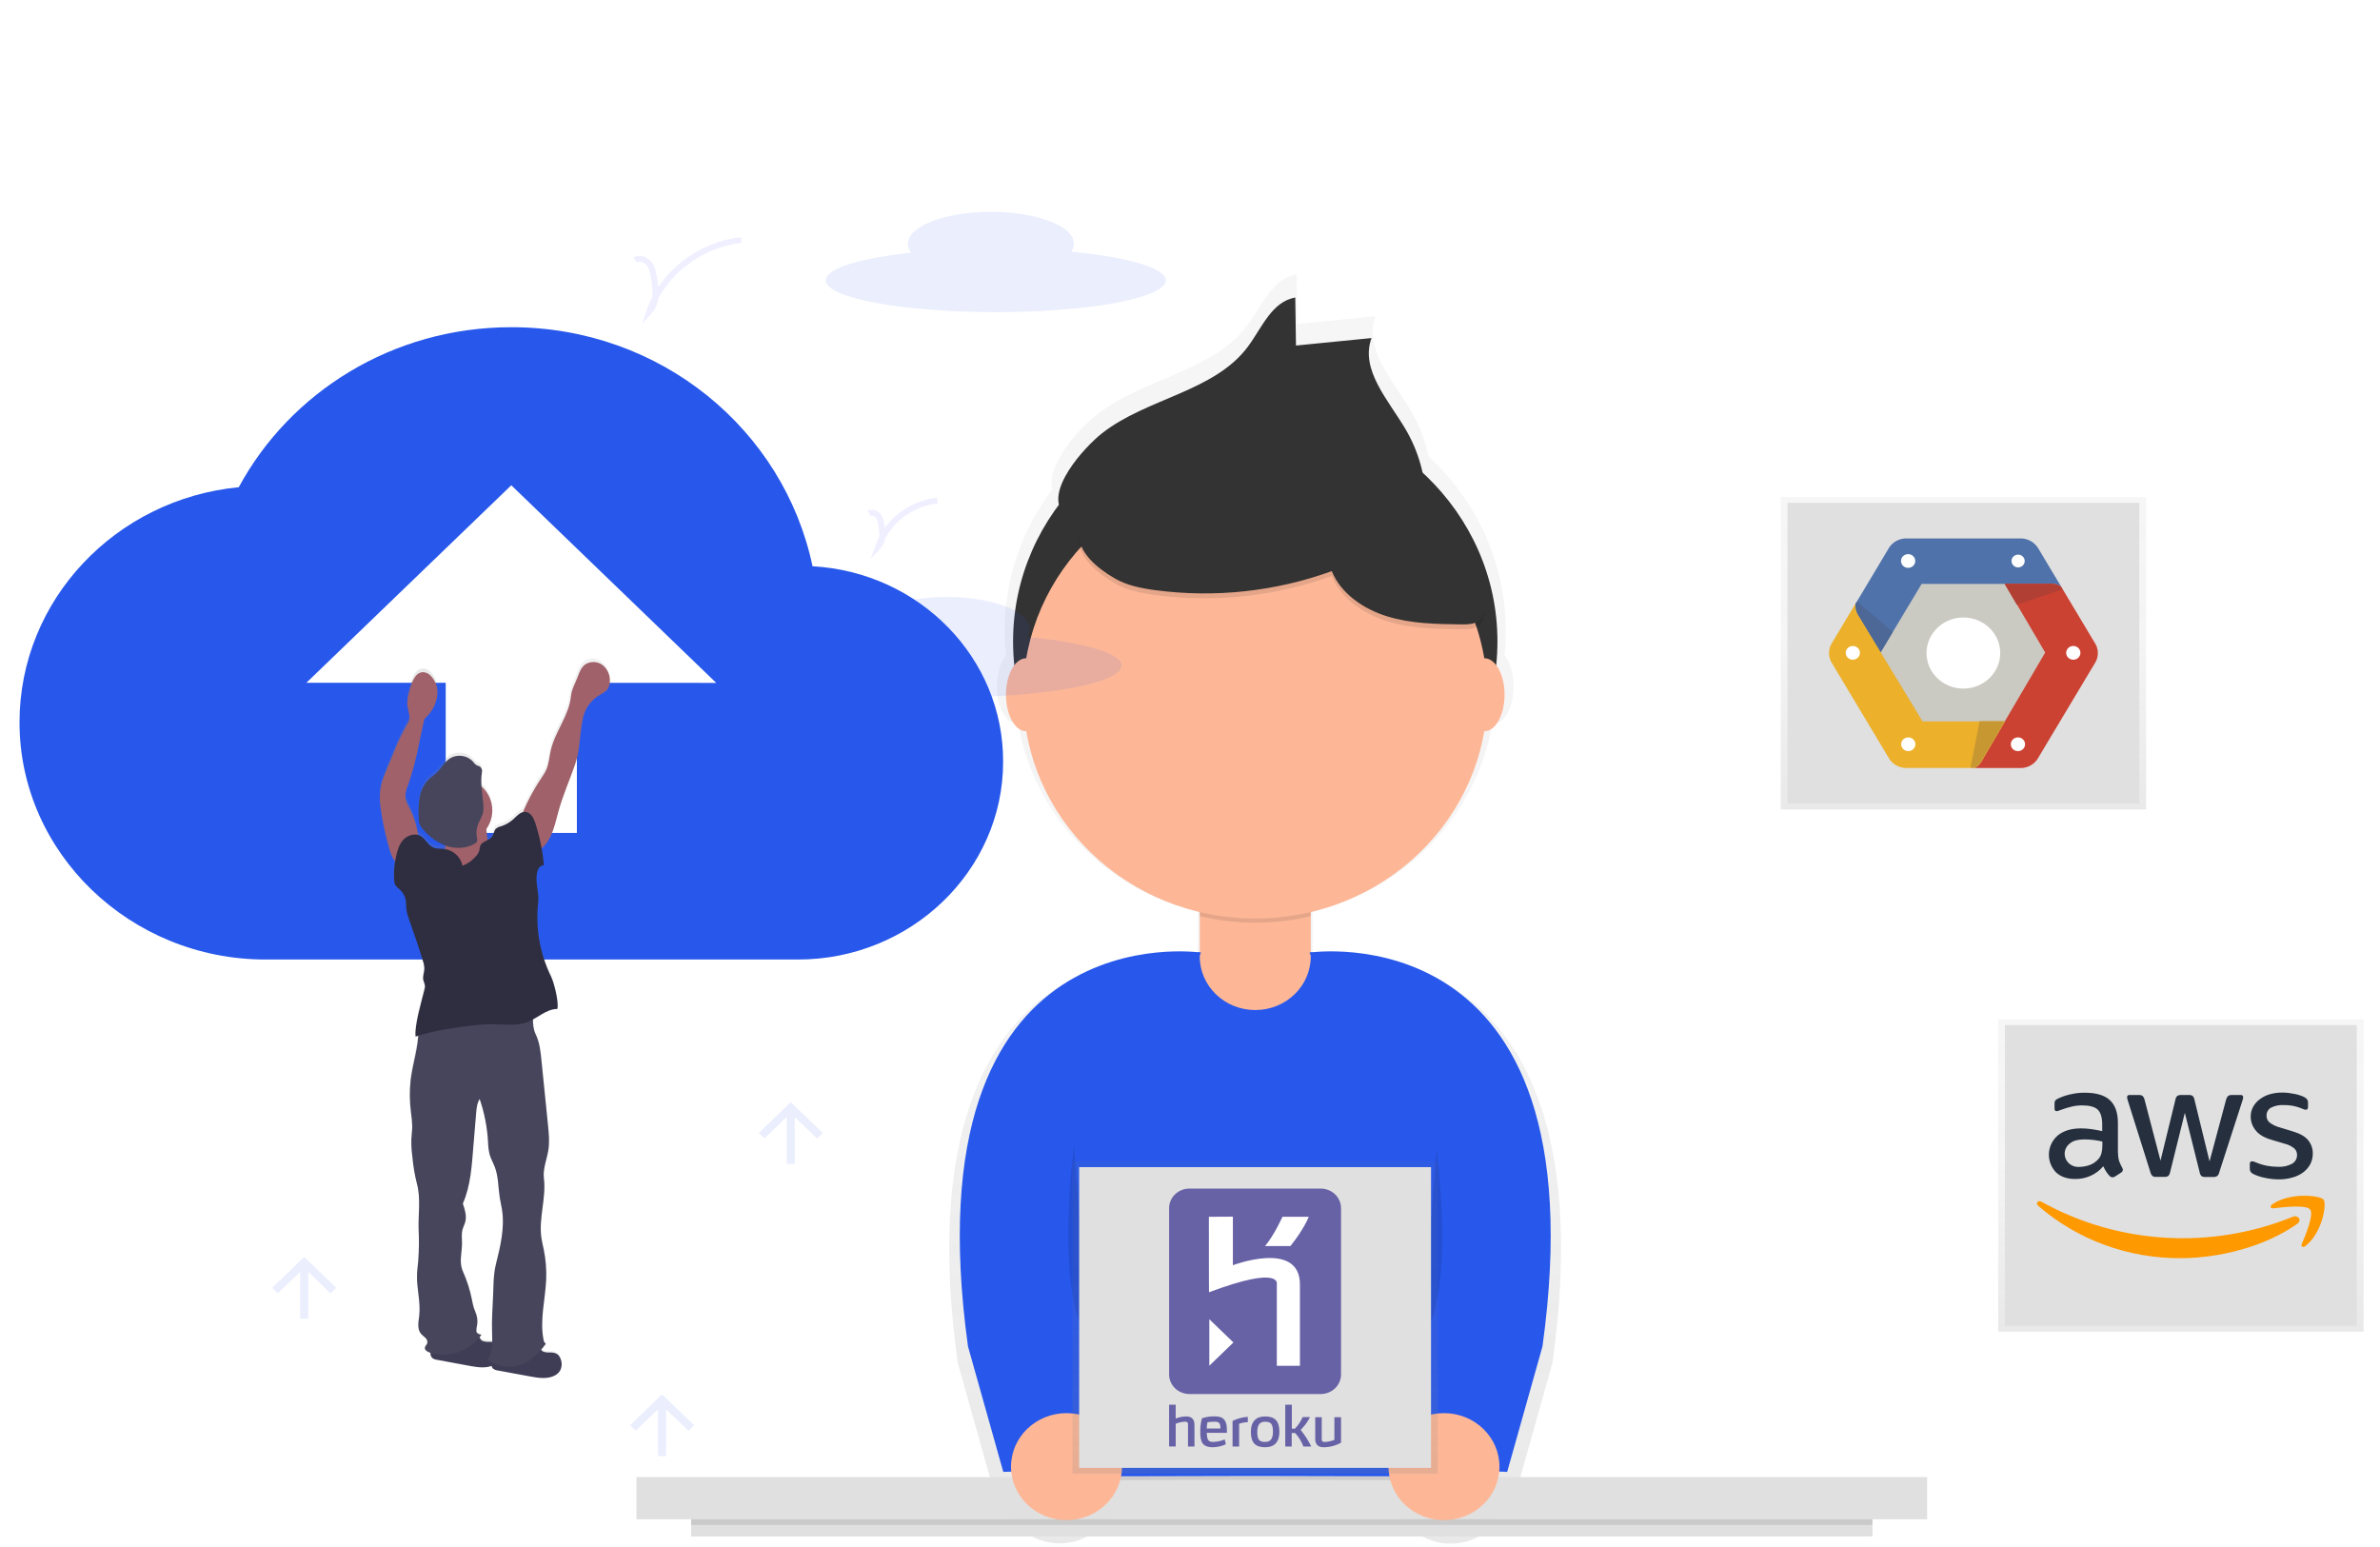
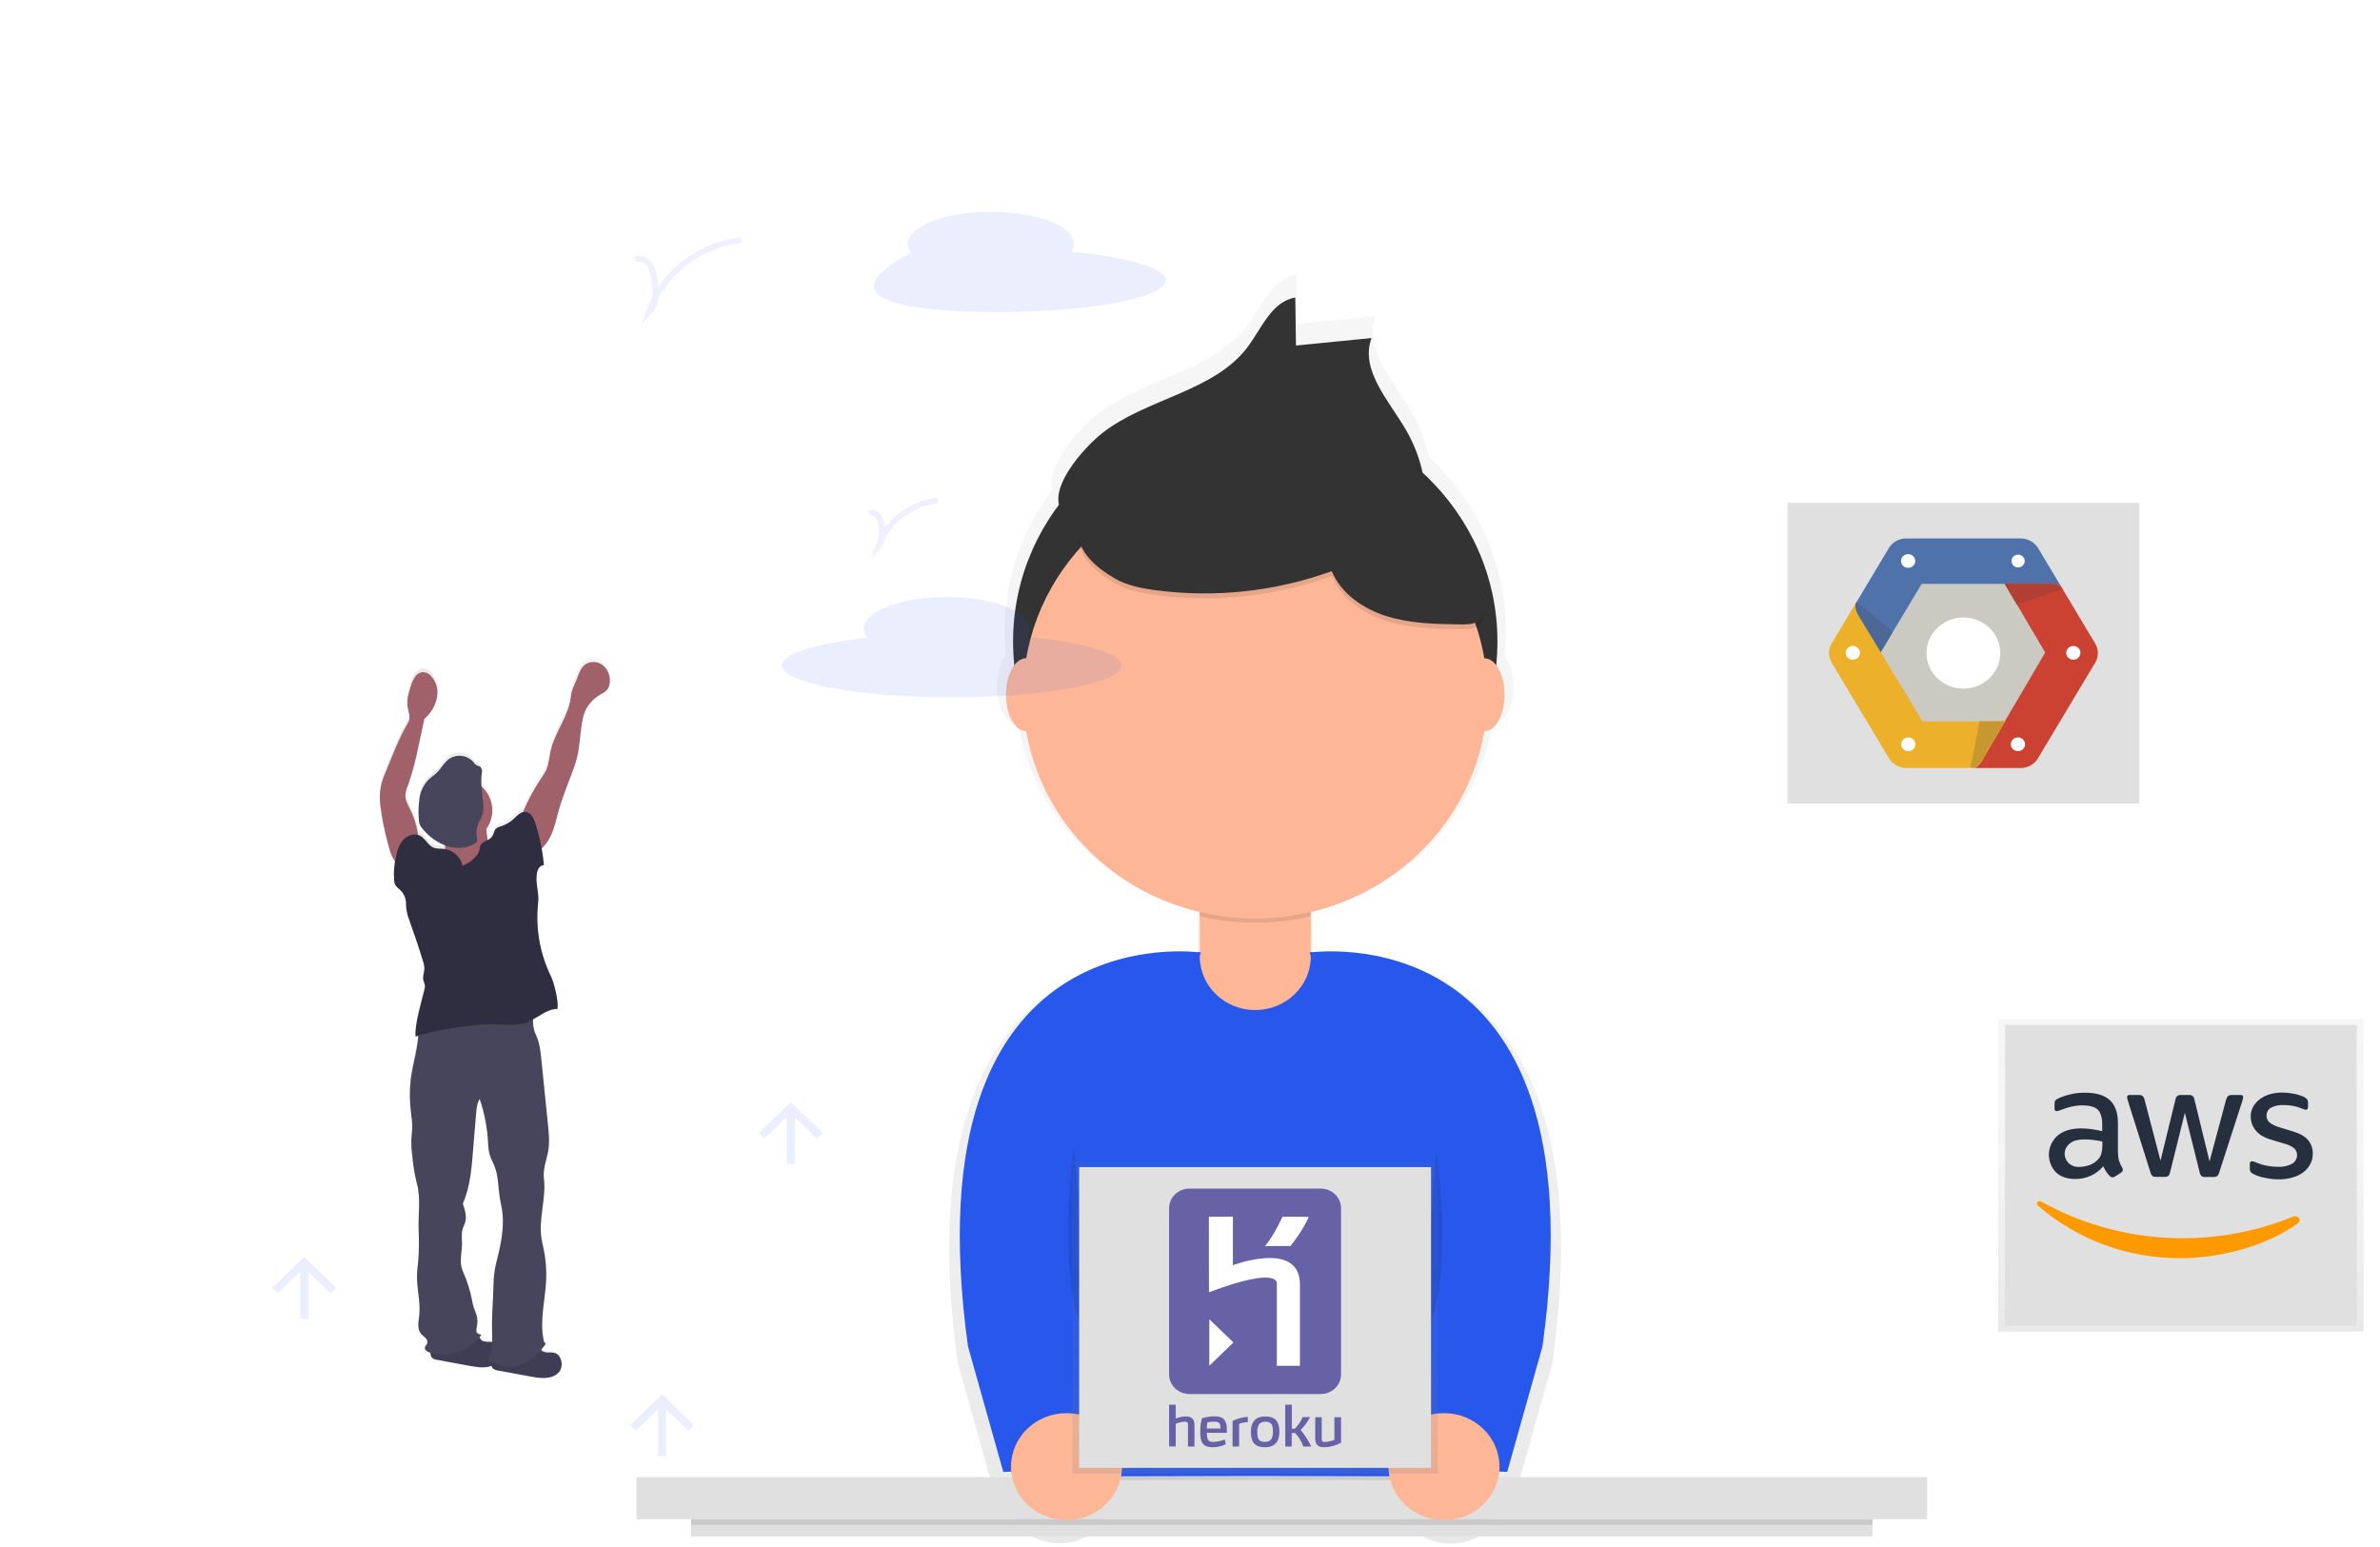
<svg xmlns="http://www.w3.org/2000/svg" version="1.1" width="1000" height="650" viewBox="0 0 1000 650" xml:space="preserve">
  <desc>Created with Fabric.js 4.6.0</desc>
  <defs>
</defs>
  <g transform="matrix(0.84 0 0 0.81 527.37 381.91)" id="XGQ5rctOML331o_cx3SEy">
    <linearGradient id="SVGID_156" gradientUnits="userSpaceOnUse" gradientTransform="matrix(1 0 0 1 0 0)" x1="477.09" y1="779.22" x2="477.09" y2="120.78">
      <stop offset="0%" style="stop-color:rgb(128,128,128);stop-opacity: 0.25" />
      <stop offset="54%" style="stop-color:rgb(128,128,128);stop-opacity: 0.12" />
      <stop offset="100%" style="stop-color:rgb(128,128,128);stop-opacity: 0.1" />
    </linearGradient>
    <path style="stroke: none; stroke-width: 1; stroke-dasharray: none; stroke-linecap: butt; stroke-dashoffset: 0; stroke-linejoin: miter; stroke-miterlimit: 4; fill: url(#SVGID_156); fill-rule: nonzero; opacity: 0.7;" vector-effect="non-scaling-stroke" transform=" translate(-477.04, -449.98)" d="M 506.4 473.94 L 505.81 473.8 L 505.81 451.2 C 552.449 439.682 587.755 401.506 595.6 354.11 L 595.89 354.11 C 601.66 354.11 606.33 345.34 606.33 334.53 C 606.33 327.82 604.53 321.91 601.79 318.38 Q 602.41 312.18 602.42 305.81 C 602.458 271.636 588.502 238.936 563.8 215.32 C 562.122 206.964 559.128 198.927 554.93 191.51 C 546.03 175.83 531.22 159.51 537.26 142.51 L 498.16 146.51 L 497.8 120.75 C 485.6 122.94 480.49 137.08 473.25 147.15 C 455.84 171.37 420.9 174.74 397.79 193.6 C 389.94 200.01 372.28 219.5 375.6 232.28 C 360.069 253.648 351.721 279.394 351.76 305.81 Q 351.76 312.17 352.39 318.38 C 349.65 321.91 347.85 327.82 347.85 334.53 C 347.85 345.35 352.53 354.11 358.29 354.11 L 358.58 354.11 C 366.425 401.506 401.731 439.682 448.37 451.2 L 448.37 473.8 L 447.78 473.94 C 434.32 472.37 298.48 462 328.27 685.4 L 346.54 752.76 L 350.61 752.6 C 351.71 766.554 362.709 777.682 376.649 778.945 C 390.589 780.208 403.409 771.239 407 757.71 C 432.87 757.62 462.09 757.54 477 757.54 C 491.91 757.54 521.18 757.63 547 757.71 C 550.533 771.312 563.391 780.36 577.387 779.093 C 591.384 777.826 602.407 766.616 603.44 752.6 L 607.51 752.76 L 625.78 685.4 C 655.71 462 519.86 472.37 506.4 473.94 Z" stroke-linecap="round" />
  </g>
  <g transform="matrix(0.84 0 0 0.81 538.57 629.49)" id="7peEPvzD5fU6nmO217Vdu">
    <path style="stroke: none; stroke-width: 1; stroke-dasharray: none; stroke-linecap: butt; stroke-dashoffset: 0; stroke-linejoin: miter; stroke-miterlimit: 4; fill: rgb(224,224,224); fill-rule: nonzero; opacity: 1;" vector-effect="non-scaling-stroke" transform=" translate(-322.81, -10.94)" d="M 0 21.88 L 0 0 L 645.61 0 L 645.61 21.88 z" stroke-linecap="round" />
  </g>
  <g transform="matrix(0.84 0 0 0.81 538.57 641.93)" id="mKw2R14VJVxphFk4GACFY">
    <path style="stroke: none; stroke-width: 1; stroke-dasharray: none; stroke-linecap: butt; stroke-dashoffset: 0; stroke-linejoin: miter; stroke-miterlimit: 4; fill: rgb(224,224,224); fill-rule: nonzero; opacity: 1;" vector-effect="non-scaling-stroke" transform=" translate(-295.44, -4.47)" d="M 0 8.95 L 0 0 L 590.89 0 L 590.89 8.95 z" stroke-linecap="round" />
  </g>
  <g transform="matrix(0.84 0 0 0.81 538.57 639.52)" id="G0rUrnkUrIJFm9qPPSkA5">
    <path style="stroke: none; stroke-width: 1; stroke-dasharray: none; stroke-linecap: butt; stroke-dashoffset: 0; stroke-linejoin: miter; stroke-miterlimit: 4; fill: rgb(0,0,0); fill-rule: nonzero; opacity: 0.1;" vector-effect="non-scaling-stroke" transform=" translate(-295.44, -1.49)" d="M 0 2.98 L 0 0 L 590.89 0 L 590.89 2.98 z" stroke-linecap="round" />
  </g>
  <g transform="matrix(0.84 0 0 0.81 527.41 616.92)" id="nFGyxUJFx49Ws-_SDbMOp">
    <path style="stroke: none; stroke-width: 1; stroke-dasharray: none; stroke-linecap: butt; stroke-dashoffset: 0; stroke-linejoin: miter; stroke-miterlimit: 4; fill: rgb(0,0,0); fill-rule: nonzero; opacity: 0.1;" vector-effect="non-scaling-stroke" transform=" translate(-477.09, -741.31)" d="M 361 747.61 C 361 747.61 447.63 747.27 477.09 747.27 C 506.55 747.27 593.18 747.61 593.18 747.61 L 593.18 735 L 361 735 Z" stroke-linecap="round" />
  </g>
  <g transform="matrix(0.84 0 0 0.81 527.42 508.87)" id="EyvG4dvDDXaT8VXL7476A">
    <path style="stroke: none; stroke-width: 1; stroke-dasharray: none; stroke-linecap: butt; stroke-dashoffset: 0; stroke-linejoin: miter; stroke-miterlimit: 4; fill: rgb(40,88,235); fill-rule: nonzero; opacity: 1;" vector-effect="non-scaling-stroke" transform=" translate(-477.1, -607.36)" d="M 593.19 745.08 C 593.19 745.08 506.56 744.74 477.1 744.74 C 447.64 744.74 361.01 745.08 361.01 745.08 L 361.01 585.74 C 361.01 521.629 412.979 469.656 477.09 469.65 L 477.09 469.65 C 507.881 469.647 537.411 481.877 559.184 503.648 C 580.958 525.42 593.19 554.949 593.19 585.74 Z" stroke-linecap="round" />
  </g>
  <g transform="matrix(0.84 0 0 0.81 527.42 387.59)" id="FAu6u-ykz3_t7bXXvUgWD">
    <path style="stroke: none; stroke-width: 1; stroke-dasharray: none; stroke-linecap: butt; stroke-dashoffset: 0; stroke-linejoin: miter; stroke-miterlimit: 4; fill: rgb(253,183,151); fill-rule: nonzero; opacity: 1;" vector-effect="non-scaling-stroke" transform=" translate(-309.5, -336.25)" d="M 298.5 290.83 L 320.5 290.83 C 329.756 290.83 337.26 298.334 337.26 307.59 L 337.26 353.92 C 337.26 369.251 324.831 381.68 309.5 381.68 L 309.5 381.68 C 294.169 381.68 281.74 369.251 281.74 353.92 L 281.74 307.59 C 281.74 298.334 289.244 290.83 298.5 290.83 Z" stroke-linecap="round" />
  </g>
  <g transform="matrix(0.84 0 0 0.81 527.41 370.29)" id="dYMa7YqoVqoGWo-xagUS-">
    <path style="stroke: none; stroke-width: 1; stroke-dasharray: none; stroke-linecap: butt; stroke-dashoffset: 0; stroke-linejoin: miter; stroke-miterlimit: 4; fill: rgb(0,0,0); fill-rule: nonzero; opacity: 0.1;" vector-effect="non-scaling-stroke" transform=" translate(-477.09, -435.58)" d="M 449.33 453.67 C 467.565 458.157 486.615 458.157 504.85 453.67 L 504.85 414.13 L 449.33 414.13 Z" stroke-linecap="round" />
  </g>
  <g transform="matrix(0.84 0 0 0.81 527.42 269.51)" id="PWi267vFAvFiuuW2Bn3Yy">
    <path style="stroke: none; stroke-width: 1; stroke-dasharray: none; stroke-linecap: butt; stroke-dashoffset: 0; stroke-linejoin: miter; stroke-miterlimit: 4; fill: rgb(51,51,51); fill-rule: nonzero; opacity: 1;" vector-effect="non-scaling-stroke" transform=" translate(-121.14, -121.14)" d="M 0 121.14 C 0 54.236 54.236 0 121.14 0 C 188.044 0 242.28 54.236 242.28 121.14 C 242.28 188.044 188.044 242.28 121.14 242.28 C 54.236 242.28 0 188.044 0 121.14 z" stroke-linecap="round" />
  </g>
  <g transform="matrix(0.84 0 0 0.81 527.42 291.91)" id="augHAmxCMKKww6KxsZA8v">
    <path style="stroke: none; stroke-width: 1; stroke-dasharray: none; stroke-linecap: butt; stroke-dashoffset: 0; stroke-linejoin: miter; stroke-miterlimit: 4; fill: rgb(253,183,151); fill-rule: nonzero; opacity: 1;" vector-effect="non-scaling-stroke" transform=" translate(-116.09, -116.09)" d="M 0 116.09 C 0 51.975 51.975 0 116.09 0 C 180.205 0 232.18 51.975 232.18 116.09 C 232.18 180.205 180.205 232.18 116.09 232.18 C 51.975 232.18 0 180.205 0 116.09 z" stroke-linecap="round" />
  </g>
  <g transform="matrix(0.84 0 0 0.81 521.88 171.93)" id="XtnSq7CpdmnQ1FGKQGPZw">
    <path style="stroke: none; stroke-width: 1; stroke-dasharray: none; stroke-linecap: butt; stroke-dashoffset: 0; stroke-linejoin: miter; stroke-miterlimit: 4; fill: rgb(51,51,51); fill-rule: nonzero; opacity: 1;" vector-effect="non-scaling-stroke" transform=" translate(-470.5, -189.69)" d="M 400.44 202.19 C 422.77 183.96 456.55 180.71 473.38 157.29 C 480.38 147.56 485.31 133.89 497.11 131.77 L 497.46 156.67 L 535.25 152.79 C 529.42 169.21 543.73 185.02 552.33 200.17 C 558.672 211.375 562.138 223.978 562.42 236.85 C 549.3 244.73 533.03 236.13 518.42 231.54 C 504.22 227.08 489.13 226.62 474.25 226.2 C 466.62 225.98 458.9 225.78 451.45 227.45 C 444.92 228.92 438.81 231.79 432.63 234.38 C 422.58 238.59 390.84 254.47 381.5 244.23 C 370.92 232.62 391.82 209.23 400.44 202.19 Z" stroke-linecap="round" />
  </g>
  <g transform="matrix(0.84 0 0 0.81 538.36 227.4)" id="IxhLhpsJ3ScGmQdrhv0XM">
    <path style="stroke: none; stroke-width: 1; stroke-dasharray: none; stroke-linecap: butt; stroke-dashoffset: 0; stroke-linejoin: miter; stroke-miterlimit: 4; fill: rgb(0,0,0); fill-rule: nonzero; opacity: 0.1;" vector-effect="non-scaling-stroke" transform=" translate(-490.15, -258.45)" d="M 406.75 280.2 C 412.91 283.93 420.15 285.4 427.28 286.38 C 457.016 290.442 487.296 287.04 515.39 276.48 C 519.99 288.14 531.22 296.15 543.16 299.96 C 555.1 303.77 567.85 303.96 580.38 304.11 C 583.14 304.11 586.1 304.11 588.38 302.58 C 593.96 298.81 591.26 290.18 588.01 284.28 L 571.84 255 C 567.06 246.34 562.14 237.5 554.74 230.94 C 545.46 222.73 533.14 218.88 520.99 216.45 C 492.272 210.736 462.623 211.725 434.35 219.34 C 404.13 227.47 365.31 255.12 406.75 280.2 Z" stroke-linecap="round" />
  </g>
  <g transform="matrix(0.84 0 0 0.81 538.36 225.35)" id="Ov8pEdZpLS0gByJsmN99E">
    <path style="stroke: none; stroke-width: 1; stroke-dasharray: none; stroke-linecap: butt; stroke-dashoffset: 0; stroke-linejoin: miter; stroke-miterlimit: 4; fill: rgb(51,51,51); fill-rule: nonzero; opacity: 1;" vector-effect="non-scaling-stroke" transform=" translate(-490.15, -255.91)" d="M 406.75 277.68 C 412.91 281.41 420.15 282.88 427.28 283.86 C 457.016 287.922 487.296 284.52 515.39 273.96 C 519.99 285.62 531.22 293.63 543.16 297.44 C 555.1 301.25 567.85 301.44 580.38 301.59 C 583.14 301.59 586.1 301.59 588.38 300.06 C 593.96 296.29 591.26 287.66 588.01 281.76 L 571.84 252.44 C 567.06 243.78 562.14 234.94 554.74 228.38 C 545.46 220.17 533.14 216.32 520.99 213.89 C 492.272 208.176 462.623 209.165 434.35 216.78 C 404.13 224.94 365.31 252.59 406.75 277.68 Z" stroke-linecap="round" />
  </g>
  <g transform="matrix(0.84 0 0 0.81 623.69 291.91)" id="7S0pnxgCDOqTzff5NRdKE">
    <path style="stroke: none; stroke-width: 1; stroke-dasharray: none; stroke-linecap: butt; stroke-dashoffset: 0; stroke-linejoin: miter; stroke-miterlimit: 4; fill: rgb(253,183,151); fill-rule: nonzero; opacity: 1;" vector-effect="non-scaling-stroke" transform=" translate(-10.1, -18.93)" d="M 0 18.93 C 0 8.475 4.522 0 10.1 0 C 15.678 0 20.2 8.475 20.2 18.93 C 20.2 29.385 15.678 37.86 10.1 37.86 C 4.522 37.86 0 29.385 0 18.93 z" stroke-linecap="round" />
  </g>
  <g transform="matrix(0.84 0 0 0.81 431.16 291.91)" id="HCmN6WhJbb4bMxmntm9hY">
    <path style="stroke: none; stroke-width: 1; stroke-dasharray: none; stroke-linecap: butt; stroke-dashoffset: 0; stroke-linejoin: miter; stroke-miterlimit: 4; fill: rgb(253,183,151); fill-rule: nonzero; opacity: 1;" vector-effect="non-scaling-stroke" transform=" translate(-10.1, -18.93)" d="M 0 18.93 C 0 8.475 4.522 0 10.1 0 C 15.678 0 20.2 8.475 20.2 18.93 C 20.2 29.385 15.678 37.86 10.1 37.86 C 4.522 37.86 0 29.385 0 18.93 z" stroke-linecap="round" />
  </g>
  <g transform="matrix(0.84 0 0 0.81 600.88 509.09)" id="B95mqvl90aCssfRi2nFQ1">
    <path style="stroke: none; stroke-width: 1; stroke-dasharray: none; stroke-linecap: butt; stroke-dashoffset: 0; stroke-linejoin: miter; stroke-miterlimit: 4; fill: rgb(40,88,235); fill-rule: nonzero; opacity: 1;" vector-effect="non-scaling-stroke" transform=" translate(-564.73, -607.64)" d="M 504.39 473.27 C 504.39 473.27 651.23 450.4 620.95 677.54 L 603.29 742.65 L 552.81 740.65 C 552.81 740.65 585.62 664.94 565.43 614.46 C 545.24 563.98 504.39 473.27 504.39 473.27 Z" stroke-linecap="round" />
  </g>
  <g transform="matrix(0.84 0 0 0.81 453.95 509.09)" id="AcjntwaUTSEiI-YmeDrKf">
    <path style="stroke: none; stroke-width: 1; stroke-dasharray: none; stroke-linecap: butt; stroke-dashoffset: 0; stroke-linejoin: miter; stroke-miterlimit: 4; fill: rgb(40,88,235); fill-rule: nonzero; opacity: 1;" vector-effect="non-scaling-stroke" transform=" translate(-389.47, -607.64)" d="M 449.8 473.27 C 449.8 473.27 303 450.4 333.24 677.54 L 350.9 742.65 L 401.38 740.65 C 401.38 740.65 368.57 664.94 388.76 614.46 C 408.95 563.98 449.8 473.27 449.8 473.27 Z" stroke-linecap="round" />
  </g>
  <g transform="matrix(0.84 0 0 0.81 453.21 522.06)" id="c2xvI86mpbDZ6uxczgfkA">
    <path style="stroke: none; stroke-width: 1; stroke-dasharray: none; stroke-linecap: butt; stroke-dashoffset: 0; stroke-linejoin: miter; stroke-miterlimit: 4; fill: rgb(0,0,0); fill-rule: nonzero; opacity: 0.1;" vector-effect="non-scaling-stroke" transform=" translate(-388.59, -623.72)" d="M 386.24 573.36 C 386.24 573.36 376.14 651.36 393.81 674.07" stroke-linecap="round" />
  </g>
  <g transform="matrix(0.84 0 0 0.81 601.62 522.86)" id="d_xyquOrkQ2o_MIfiJCh_">
    <path style="stroke: none; stroke-width: 1; stroke-dasharray: none; stroke-linecap: butt; stroke-dashoffset: 0; stroke-linejoin: miter; stroke-miterlimit: 4; fill: rgb(0,0,0); fill-rule: nonzero; opacity: 0.1;" vector-effect="non-scaling-stroke" transform=" translate(-565.6, -624.72)" d="M 567.95 575.36 C 567.95 575.36 578.05 651.36 560.38 674.07" stroke-linecap="round" />
  </g>
  <g transform="matrix(0.84 0 0 0.81 606.71 616.24)" id="W3VX7lUUgQp3JVAwh86lz">
    <path style="stroke: none; stroke-width: 1; stroke-dasharray: none; stroke-linecap: butt; stroke-dashoffset: 0; stroke-linejoin: miter; stroke-miterlimit: 4; fill: rgb(253,183,151); fill-rule: nonzero; opacity: 1;" vector-effect="non-scaling-stroke" transform=" translate(-27.76, -27.76)" d="M 0 27.76 C 0 12.429 12.429 0 27.76 0 C 43.091 0 55.52 12.429 55.52 27.76 C 55.52 43.091 43.091 55.52 27.76 55.52 C 12.429 55.52 0 43.091 0 27.76 z" stroke-linecap="round" />
  </g>
  <g transform="matrix(0.84 0 0 0.81 448.12 616.24)" id="-TYlsyMSPnncivIGp1ksP">
    <path style="stroke: none; stroke-width: 1; stroke-dasharray: none; stroke-linecap: butt; stroke-dashoffset: 0; stroke-linejoin: miter; stroke-miterlimit: 4; fill: rgb(253,183,151); fill-rule: nonzero; opacity: 1;" vector-effect="non-scaling-stroke" transform=" translate(-27.76, -27.76)" d="M 0 27.76 C 0 12.429 12.429 0 27.76 0 C 43.091 0 55.52 12.429 55.52 27.76 C 55.52 43.091 43.091 55.52 27.76 55.52 C 12.429 55.52 0 43.091 0 27.76 z" stroke-linecap="round" />
  </g>
  <g transform="matrix(0.84 0 0 0.81 527.36 553.57)" id="2uLcmBfQAwj7CEvV_FBFt">
    <linearGradient id="SVGID_157" gradientUnits="userSpaceOnUse" gradientTransform="matrix(1 0 0 1 -218.04 -461)" x1="309.42" y1="623" x2="309.42" y2="461">
      <stop offset="0%" style="stop-color:rgb(128,128,128);stop-opacity: 0.25" />
      <stop offset="54%" style="stop-color:rgb(128,128,128);stop-opacity: 0.12" />
      <stop offset="100%" style="stop-color:rgb(128,128,128);stop-opacity: 0.1" />
    </linearGradient>
    <path style="stroke: none; stroke-width: 1; stroke-dasharray: none; stroke-linecap: butt; stroke-dashoffset: 0; stroke-linejoin: miter; stroke-miterlimit: 4; fill: url(#SVGID_157); fill-rule: nonzero; opacity: 0.7;" vector-effect="non-scaling-stroke" transform=" translate(-91.39, -81)" d="M 0 162 L 0 0 L 182.77 0 L 182.77 162 z" stroke-linecap="round" />
  </g>
  <g transform="matrix(0.84 0 0 0.81 527.35 553.57)" id="DildEiPv-nNyHHCxRAVUU">
    <path style="stroke: none; stroke-width: 1; stroke-dasharray: none; stroke-linecap: butt; stroke-dashoffset: 0; stroke-linejoin: miter; stroke-miterlimit: 4; fill: rgb(224,224,224); fill-rule: nonzero; opacity: 1;" vector-effect="non-scaling-stroke" transform=" translate(-88, -78)" d="M 0 156 L 0 0 L 176 0 L 176 156 z" stroke-linecap="round" />
  </g>
  <g transform="matrix(0.84 0 0 0.81 527.34 553.75)" id="eBp1aJaGEZD5k5JPIRTJn">
    <path style="stroke: none; stroke-width: 1; stroke-dasharray: none; stroke-linecap: butt; stroke-dashoffset: 0; stroke-linejoin: miter; stroke-miterlimit: 4; fill: rgb(103,98,166); fill-rule: nonzero; opacity: 1;" vector-effect="non-scaling-stroke" transform=" translate(-477, -663)" d="M 443.45 729.71 L 443.45 718 C 443.459 717.659 443.318 717.331 443.064 717.104 C 442.809 716.877 442.468 716.773 442.13 716.82 C 440.465 716.852 438.823 717.216 437.3 717.89 L 437.3 729.68 L 434 729.68 L 434 708 L 437.29 708 L 437.29 715.16 C 438.978 714.501 440.768 714.139 442.58 714.09 C 445.58 714.09 446.69 715.93 446.69 718.45 L 446.69 729.7 L 443.43 729.7 Z M 452.86 722.63 C 452.97 726.55 453.74 727.32 456.15 727.32 C 458.102 727.23 460.023 726.803 461.83 726.06 L 462.38 728.53 C 460.372 729.512 458.175 730.044 455.94 730.09 C 450.45 730.09 449.6 727.09 449.6 722.27 C 449.536 719.84 449.812 717.413 450.42 715.06 C 452.546 714.335 454.785 713.996 457.03 714.06 C 461.53 714.06 462.9 716.56 462.9 720.92 L 462.9 722.59 L 452.9 722.59 Z M 457.03 716.84 C 455.745 716.818 454.46 716.908 453.19 717.11 C 452.969 718.176 452.849 719.261 452.83 720.35 L 459.69 720.35 C 459.69 718.07 459.28 716.84 457.03 716.84 Z M 469.03 717.91 L 469.03 729.7 L 465.74 729.7 L 465.74 716.43 C 468.107 715.199 470.707 714.48 473.37 714.32 L 473.37 717.06 C 471.891 717.113 470.429 717.4 469.04 717.91 Z M 482.03 730.09 C 477.12 730.09 474.9 727.68 474.9 722.16 C 474.9 716.32 477.83 714.1 482.03 714.1 C 486.94 714.1 489.16 716.51 489.16 722.03 C 489.16 727.87 486.22 730.09 482.03 730.09 Z M 482.03 716.84 C 479.51 716.84 478.11 718.29 478.11 722.16 C 478.11 726.38 479.29 727.32 482.03 727.32 C 484.55 727.32 485.95 725.89 485.95 722.03 C 485.95 717.81 484.77 716.85 482.03 716.85 Z M 505.03 729.7 L 501.16 729.7 C 500.248 727.126 498.853 724.75 497.05 722.7 L 495.32 722.7 L 495.32 729.7 L 492.1 729.7 L 492.1 708 L 495.39 708 L 495.39 720.45 L 496.93 720.45 C 498.569 718.698 499.88 716.666 500.8 714.45 L 504.5 714.45 C 503.298 716.898 501.715 719.139 499.81 721.09 C 501.879 723.75 503.653 726.627 505.1 729.67 Z M 511.2 730.08 C 508.2 730.08 507.09 728.24 507.09 725.72 L 507.09 714.49 L 510.35 714.49 L 510.35 726.15 C 510.341 726.491 510.482 726.819 510.736 727.046 C 510.991 727.273 511.332 727.377 511.67 727.33 C 513.39 727.3 515.088 726.936 516.67 726.26 L 516.67 714.49 L 520 714.49 L 520 727.71 C 517.35 729.257 514.339 730.078 511.27 730.09 Z M 509.75 702.47 L 444.18 702.47 C 441.484 702.475 438.896 701.409 436.986 699.505 C 435.077 697.601 434.003 695.016 434 692.32 L 434 606.07 C 434 600.459 438.549 595.91 444.16 595.91 L 509.79 595.91 C 512.492 595.899 515.088 596.965 517.004 598.871 C 518.919 600.777 519.997 603.368 520 606.07 L 520 692.32 C 520 695.016 518.928 697.602 517.021 699.508 C 515.113 701.413 512.526 702.483 509.83 702.48 Z" stroke-linecap="round" />
  </g>
  <g transform="matrix(0.84 0 0 0.81 528.91 542.55)" id="i0TY-F1CvPaVVDRvja34U">
    <path style="stroke: none; stroke-width: 1; stroke-dasharray: none; stroke-linecap: butt; stroke-dashoffset: 0; stroke-linejoin: miter; stroke-miterlimit: 4; fill: rgb(255,255,255); fill-rule: nonzero; opacity: 1;" vector-effect="non-scaling-stroke" transform=" translate(-478.88, -649.13)" d="M 487.89 687.82 L 487.89 645.5 C 487.89 645.5 490.64 635.37 453.98 649.64 C 453.91 649.82 453.91 610.5 453.91 610.5 L 465.91 610.43 L 465.91 635.62 C 465.91 635.62 499.45 622.41 499.45 645.62 L 499.45 687.8 L 487.89 687.8 Z M 494.72 625.67 L 482 625.67 C 486.57 620.08 490.71 610.5 490.71 610.5 L 503.85 610.5 C 503.85 610.5 501.6 616.74 494.7 625.67 Z M 454.13 687.74 L 454.13 663.64 L 466.18 675.69 L 454.13 687.74 Z" stroke-linecap="round" />
  </g>
  <g transform="matrix(0.84 0 0 0.81 916.35 493.88)" id="vRhll40piLbDamrLbppSP">
    <linearGradient id="SVGID_158" gradientUnits="userSpaceOnUse" gradientTransform="matrix(1 0 0 1 -682.04 -387)" x1="773.42" y1="549" x2="773.42" y2="387">
      <stop offset="0%" style="stop-color:rgb(128,128,128);stop-opacity: 0.25" />
      <stop offset="54%" style="stop-color:rgb(128,128,128);stop-opacity: 0.12" />
      <stop offset="100%" style="stop-color:rgb(128,128,128);stop-opacity: 0.1" />
    </linearGradient>
    <path style="stroke: none; stroke-width: 1; stroke-dasharray: none; stroke-linecap: butt; stroke-dashoffset: 0; stroke-linejoin: miter; stroke-miterlimit: 4; fill: url(#SVGID_158); fill-rule: nonzero; opacity: 0.7;" vector-effect="non-scaling-stroke" transform=" translate(-91.39, -81)" d="M 0 162 L 0 0 L 182.77 0 L 182.77 162 z" stroke-linecap="round" />
  </g>
  <g transform="matrix(0.84 0 0 0.81 916.34 493.88)" id="qZuAVk4FKwYQKFT6KKC-i">
    <path style="stroke: none; stroke-width: 1; stroke-dasharray: none; stroke-linecap: butt; stroke-dashoffset: 0; stroke-linejoin: miter; stroke-miterlimit: 4; fill: rgb(224,224,224); fill-rule: nonzero; opacity: 1;" vector-effect="non-scaling-stroke" transform=" translate(-88, -78)" d="M 0 156 L 0 0 L 176 0 L 176 156 z" stroke-linecap="round" />
  </g>
  <g transform="matrix(0.84 0 0 0.81 916.32 477.3)" id="IEtRb78Dpm2cVE14RhvhR">
    <path style="stroke: none; stroke-width: 1; stroke-dasharray: none; stroke-linecap: butt; stroke-dashoffset: 0; stroke-linejoin: miter; stroke-miterlimit: 4; fill: rgb(37,47,62); fill-rule: nonzero; opacity: 1;" vector-effect="non-scaling-stroke" transform=" translate(-941, -568.23)" d="M 909.6 577 C 909.564 578.438 909.743 579.874 910.13 581.26 C 910.555 582.446 911.066 583.599 911.66 584.71 C 911.875 585.037 911.992 585.419 912 585.81 C 911.941 586.407 911.604 586.94 911.09 587.25 L 908.09 589.25 C 907.724 589.513 907.29 589.662 906.84 589.68 C 906.293 589.644 905.78 589.405 905.4 589.01 C 904.756 588.317 904.18 587.563 903.68 586.76 C 903.2 585.95 902.68 585.04 902.2 583.93 C 898.779 588.189 893.582 590.629 888.12 590.54 C 884.12 590.54 880.89 589.39 878.54 587.09 C 873.512 581.599 873.874 573.075 879.35 568.03 C 882.27 565.54 886.15 564.29 891.08 564.29 C 892.78 564.303 894.477 564.43 896.16 564.67 C 897.93 564.91 899.75 565.29 901.67 565.72 L 901.67 562.22 C 901.67 558.58 900.9 556.04 899.42 554.56 C 897.94 553.08 895.3 552.36 891.61 552.36 C 889.868 552.359 888.132 552.567 886.44 552.98 C 884.68 553.4 882.953 553.945 881.27 554.61 C 880.724 554.853 880.163 555.06 879.59 555.23 C 879.341 555.311 879.082 555.358 878.82 555.37 C 878.15 555.37 877.82 554.89 877.82 553.89 L 877.82 551.54 C 877.768 550.959 877.886 550.375 878.16 549.86 C 878.522 549.426 878.981 549.083 879.5 548.86 C 881.41 547.91 883.423 547.185 885.5 546.7 C 887.94 546.074 890.451 545.768 892.97 545.79 C 898.67 545.79 902.84 547.08 905.52 549.67 C 908.2 552.26 909.52 556.18 909.52 561.45 L 909.52 577 Z M 890.16 584.28 C 891.839 584.262 893.504 583.971 895.09 583.42 C 896.848 582.811 898.417 581.753 899.64 580.35 C 900.413 579.466 900.971 578.416 901.27 577.28 C 901.6 575.915 901.761 574.514 901.75 573.11 L 901.75 571.11 C 900.296 570.758 898.824 570.487 897.34 570.3 C 895.848 570.11 894.345 570.013 892.84 570.01 C 889.63 570.01 887.28 570.63 885.7 571.93 C 883.239 573.718 882.254 576.918 883.285 579.781 C 884.316 582.643 887.113 584.481 890.15 584.29 Z M 928.62 589.45 C 927.975 589.516 927.328 589.346 926.8 588.97 C 926.3 588.451 925.954 587.804 925.8 587.1 L 914.55 550.1 C 914.332 549.479 914.188 548.835 914.12 548.18 C 914.072 547.858 914.175 547.532 914.4 547.298 C 914.625 547.063 914.947 546.945 915.27 546.98 L 919.96 546.98 C 920.622 546.899 921.289 547.071 921.83 547.46 C 922.329 547.98 922.675 548.627 922.83 549.33 L 930.83 581.04 L 938.3 549.33 C 938.398 548.626 938.717 547.971 939.21 547.46 C 939.786 547.107 940.456 546.939 941.13 546.98 L 944.96 546.98 C 945.637 546.908 946.317 547.078 946.88 547.46 C 947.381 547.966 947.701 548.623 947.79 549.33 L 955.36 581.42 L 963.65 549.33 C 963.814 548.63 964.159 547.985 964.65 547.46 C 965.207 547.106 965.862 546.938 966.52 546.98 L 970.97 546.98 C 971.301 546.932 971.634 547.044 971.87 547.28 C 972.106 547.516 972.218 547.849 972.17 548.18 C 972.158 548.439 972.124 548.696 972.07 548.95 C 971.994 549.36 971.88 549.761 971.73 550.15 L 960.19 587.15 C 960.048 587.858 959.7 588.509 959.19 589.02 C 958.649 589.367 958.012 589.535 957.37 589.5 L 953.25 589.5 C 952.573 589.572 951.893 589.402 951.33 589.02 C 950.829 588.494 950.51 587.821 950.42 587.1 L 943 556.21 L 935.62 587.05 C 935.509 587.765 935.193 588.431 934.71 588.97 C 934.143 589.343 933.466 589.512 932.79 589.45 Z M 990.16 590.74 C 987.675 590.744 985.198 590.455 982.78 589.88 C 980.866 589.49 979.012 588.844 977.27 587.96 C 976.655 587.669 976.14 587.203 975.79 586.62 C 975.603 586.198 975.504 585.742 975.5 585.28 L 975.5 582.84 C 975.5 581.84 975.88 581.36 976.6 581.36 C 976.892 581.36 977.183 581.407 977.46 581.5 C 977.75 581.6 978.18 581.79 978.66 581.98 C 980.352 582.725 982.119 583.289 983.93 583.66 C 985.806 584.039 987.716 584.23 989.63 584.23 C 992.066 584.375 994.493 583.827 996.63 582.65 C 998.217 581.691 999.168 579.954 999.12 578.1 C 999.155 576.856 998.69 575.65 997.83 574.75 C 996.429 573.56 994.773 572.708 992.99 572.26 L 986 570.1 C 982.5 569 979.92 567.37 978.34 565.21 C 976.801 563.223 975.961 560.783 975.95 558.27 C 975.91 556.415 976.354 554.581 977.24 552.95 C 978.095 551.408 979.272 550.068 980.69 549.02 C 982.189 547.888 983.884 547.044 985.69 546.53 C 987.64 545.97 989.661 545.697 991.69 545.72 C 992.763 545.712 993.835 545.775 994.9 545.91 C 996 546.05 997.01 546.25 998.01 546.44 C 999.01 546.63 999.88 546.92 1000.74 547.21 C 1001.435 547.426 1002.105 547.714 1002.74 548.07 C 1003.305 548.355 1003.798 548.765 1004.18 549.27 C 1004.491 549.736 1004.642 550.291 1004.61 550.85 L 1004.61 553.1 C 1004.61 554.1 1004.23 554.63 1003.51 554.63 C 1002.872 554.559 1002.254 554.365 1001.69 554.06 C 998.794 552.779 995.656 552.141 992.49 552.19 C 990.285 552.059 988.085 552.522 986.12 553.53 C 984.63 554.416 983.762 556.06 983.87 557.79 C 983.844 559.077 984.368 560.313 985.31 561.19 C 986.865 562.423 988.66 563.318 990.58 563.82 L 997.38 565.98 C 1000.83 567.08 1003.32 568.61 1004.8 570.58 C 1006.262 572.508 1007.036 574.87 1007 577.29 C 1007.024 579.216 1006.596 581.12 1005.75 582.85 C 1004.899 584.488 1003.705 585.924 1002.25 587.06 C 1000.667 588.29 998.86 589.2 996.93 589.74 C 994.711 590.421 992.401 590.758 990.08 590.74 Z" stroke-linecap="round" />
  </g>
  <g transform="matrix(0.84 0 0 0.81 911.03 516.67)" id="oj-HFkBXwOWoEbLRyXrcu">
    <path style="stroke: none; stroke-width: 1; stroke-dasharray: none; stroke-linecap: butt; stroke-dashoffset: 0; stroke-linejoin: miter; stroke-miterlimit: 4; fill: rgb(255,153,0); fill-rule: nonzero; opacity: 1;" vector-effect="non-scaling-stroke" transform=" translate(-934.69, -617.03)" d="M 999.21 614 C 983.45 625.64 960.56 631.82 940.88 631.82 C 914.585 631.956 889.187 622.27 869.66 604.66 C 868.18 603.32 869.52 601.5 871.29 602.55 C 909.634 624.667 956.122 627.557 996.91 610.36 C 999.54 609.16 1001.8 612.08 999.21 614 Z" stroke-linecap="round" />
  </g>
  <g transform="matrix(0.84 0 0 0.81 965.4 513.16)" id="NtlRRlo8jWjlejYpBNhkv">
-     <path style="stroke: none; stroke-width: 1; stroke-dasharray: none; stroke-linecap: butt; stroke-dashoffset: 0; stroke-linejoin: miter; stroke-miterlimit: 4; fill: rgb(255,153,0); fill-rule: nonzero; opacity: 1;" vector-effect="non-scaling-stroke" transform=" translate(-999.53, -612.68)" d="M 1005.77 606.55 C 1003.77 603.96 992.46 605.3 987.33 605.93 C 985.8 606.12 985.56 604.78 986.95 603.77 C 995.95 597.45 1010.75 599.27 1012.48 601.38 C 1014.21 603.49 1012 618.38 1003.57 625.38 C 1002.28 626.48 1001.03 625.91 1001.57 624.47 C 1003.52 619.76 1007.78 609.08 1005.77 606.55 Z" stroke-linecap="round" />
-   </g>
+     </g>
  <g transform="matrix(0.84 0 0 0.81 824.97 274.45)" id="u2WWuP4MkedAAP_Z91tTz">
    <linearGradient id="SVGID_159" gradientUnits="userSpaceOnUse" gradientTransform="matrix(1 0 0 1 -573.04 -115)" x1="664.42" y1="277" x2="664.42" y2="115">
      <stop offset="0%" style="stop-color:rgb(128,128,128);stop-opacity: 0.25" />
      <stop offset="54%" style="stop-color:rgb(128,128,128);stop-opacity: 0.12" />
      <stop offset="100%" style="stop-color:rgb(128,128,128);stop-opacity: 0.1" />
    </linearGradient>
-     <path style="stroke: none; stroke-width: 1; stroke-dasharray: none; stroke-linecap: butt; stroke-dashoffset: 0; stroke-linejoin: miter; stroke-miterlimit: 4; fill: url(#SVGID_159); fill-rule: nonzero; opacity: 0.7;" vector-effect="non-scaling-stroke" transform=" translate(-91.39, -81)" d="M 0 162 L 0 0 L 182.77 0 L 182.77 162 z" stroke-linecap="round" />
  </g>
  <g transform="matrix(0.84 0 0 0.81 824.96 274.45)" id="oTvgd2gE9JHcu9V23k1HK">
    <path style="stroke: none; stroke-width: 1; stroke-dasharray: none; stroke-linecap: butt; stroke-dashoffset: 0; stroke-linejoin: miter; stroke-miterlimit: 4; fill: rgb(224,224,224); fill-rule: nonzero; opacity: 1;" vector-effect="non-scaling-stroke" transform=" translate(-88, -78)" d="M 0 156 L 0 0 L 176 0 L 176 156 z" stroke-linecap="round" />
  </g>
  <g transform="matrix(0.84 0 0 0.81 824.26 274.15)" id="SdpFiZVPh96cYEc0__CvD">
    <path style="stroke: none; stroke-width: 1; stroke-dasharray: none; stroke-linecap: butt; stroke-dashoffset: 0; stroke-linejoin: miter; stroke-miterlimit: 4; fill: rgb(202,201,194); fill-rule: nonzero; opacity: 1;" vector-effect="non-scaling-stroke" transform=" translate(-831.18, -316.41)" d="M 807.53 357.41 L 783.87 316.41 L 807.53 275.41 L 854.84 275.41 L 878.5 316.41 L 854.84 357.41 L 807.53 357.41" stroke-linecap="round" />
  </g>
  <g transform="matrix(0.84 0 0 0.81 824.95 274.39)" id="2paYI8SUtEVdwv_YRKDvY">
    <path style="stroke: none; stroke-width: 1; stroke-dasharray: none; stroke-linecap: butt; stroke-dashoffset: 0; stroke-linejoin: miter; stroke-miterlimit: 4; fill: rgb(255,255,255); fill-rule: nonzero; opacity: 1;" vector-effect="non-scaling-stroke" transform=" translate(-832, -316.7)" d="M 832 335.14 C 821.816 335.14 813.56 326.884 813.56 316.7 C 813.56 306.516 821.816 298.26 832 298.26 C 842.184 298.26 850.44 306.516 850.44 316.7 C 850.429 326.88 842.18 335.129 832 335.14" stroke-linecap="round" />
  </g>
  <g transform="matrix(0.84 0 0 0.81 822.8 250.19)" id="62Lq2nF4aX9_-MANZsy9f">
    <path style="stroke: none; stroke-width: 1; stroke-dasharray: none; stroke-linecap: butt; stroke-dashoffset: 0; stroke-linejoin: miter; stroke-miterlimit: 4; fill: rgb(80,114,170); fill-rule: nonzero; opacity: 1;" vector-effect="non-scaling-stroke" transform=" translate(-829.44, -286.72)" d="M 869.08 261.72 C 867.319 259.027 864.383 257.331 861.17 257.15 L 802.87 257.15 C 799.657 257.331 796.721 259.027 794.96 261.72 L 777.96 291.22 C 777.794 293.068 778.162 294.925 779.02 296.57 L 790.55 316.28 L 811.13 280.72 L 876.19 280.72 C 877.882 280.787 879.525 281.305 880.95 282.22 L 869.11 261.71" stroke-linecap="round" />
  </g>
  <g transform="matrix(0.84 0 0 0.81 787.44 263.42)" id="tKKxlP3WhrsvDL5jQmmzQ">
    <path style="stroke: none; stroke-width: 1; stroke-dasharray: none; stroke-linecap: butt; stroke-dashoffset: 0; stroke-linejoin: miter; stroke-miterlimit: 4; fill: rgb(77,103,150); fill-rule: nonzero; opacity: 1;" vector-effect="non-scaling-stroke" transform=" translate(-787.26, -303.11)" d="M 778.67 289.94 L 777.92 291.23 C 777.754 293.078 778.122 294.935 778.98 296.58 L 790.51 316.29 L 796.64 305.69 L 778.64 289.93" stroke-linecap="round" />
  </g>
  <g transform="matrix(0.84 0 0 0.81 824.73 235.71)" id="XMfqV7GGuOMo_wMB7BLTT">
    <path style="stroke: none; stroke-width: 1; stroke-dasharray: none; stroke-linecap: butt; stroke-dashoffset: 0; stroke-linejoin: miter; stroke-miterlimit: 4; fill: rgb(255,255,255); fill-rule: nonzero; opacity: 1;" vector-effect="non-scaling-stroke" transform=" translate(-831.74, -268.76)" d="M 804.37 272.32 C 802.93 272.32 801.632 271.453 801.081 270.122 C 800.53 268.792 800.835 267.261 801.853 266.243 C 802.871 265.225 804.402 264.92 805.732 265.471 C 807.063 266.022 807.93 267.32 807.93 268.76 C 807.93 270.726 806.336 272.32 804.37 272.32 M 862.67 268.76 C 862.684 269.937 862.069 271.033 861.057 271.634 C 860.045 272.235 858.789 272.25 857.762 271.674 C 856.736 271.097 856.094 270.017 856.08 268.84 C 856.08 268.84 856.08 268.78 856.08 268.76 C 856.08 266.94 857.555 265.465 859.375 265.465 C 861.195 265.465 862.67 266.94 862.67 268.76 Z" stroke-linecap="round" />
  </g>
  <g transform="matrix(0.84 0 0 0.81 855.51 283.95)" id="W4OCGTnGCLzprI1JzK8qV">
    <path style="stroke: none; stroke-width: 1; stroke-dasharray: none; stroke-linecap: butt; stroke-dashoffset: 0; stroke-linejoin: miter; stroke-miterlimit: 4; fill: rgb(204,66,50); fill-rule: nonzero; opacity: 1;" vector-effect="non-scaling-stroke" transform=" translate(-868.45, -328.56)" d="M 898.22 312.21 L 880.91 282.21 C 879.485 281.295 877.842 280.777 876.15 280.71 L 852.7 280.71 L 873 316.49 L 840.88 373.24 C 840.061 374.552 838.926 375.638 837.58 376.4 L 861.18 376.4 C 864.393 376.219 867.329 374.523 869.09 371.83 L 898.24 321.34 C 899.691 318.47 899.691 315.08 898.24 312.21" stroke-linecap="round" />
  </g>
  <g transform="matrix(0.84 0 0 0.81 854.46 249.71)" id="O3i4yZAYd1mEipyqxRoVp">
    <path style="stroke: none; stroke-width: 1; stroke-dasharray: none; stroke-linecap: butt; stroke-dashoffset: 0; stroke-linejoin: miter; stroke-miterlimit: 4; fill: rgb(178,63,51); fill-rule: nonzero; opacity: 1;" vector-effect="non-scaling-stroke" transform=" translate(-867.2, -286.11)" d="M 881.7 283.58 L 880.92 282.23 C 879.496 281.314 877.852 280.796 876.16 280.73 L 852.7 280.73 L 858.81 291.49 L 881.7 283.57" stroke-linecap="round" />
  </g>
  <g transform="matrix(0.84 0 0 0.81 859.5 293.51)" id="5n5I0KBsr8JhTWrL1YmbV">
    <path style="stroke: none; stroke-width: 1; stroke-dasharray: none; stroke-linecap: butt; stroke-dashoffset: 0; stroke-linejoin: miter; stroke-miterlimit: 4; fill: rgb(255,255,255); fill-rule: nonzero; opacity: 1;" vector-effect="non-scaling-stroke" transform=" translate(-873.21, -340.41)" d="M 859.37 367.68 C 857.93 367.68 856.632 366.813 856.081 365.482 C 855.53 364.152 855.835 362.621 856.853 361.603 C 857.871 360.585 859.402 360.28 860.732 360.831 C 862.063 361.382 862.93 362.68 862.93 364.12 C 862.93 366.086 861.336 367.68 859.37 367.68 M 887.06 320.26 C 885.62 320.26 884.322 319.393 883.771 318.062 C 883.22 316.732 883.525 315.201 884.543 314.183 C 885.561 313.165 887.092 312.86 888.422 313.411 C 889.753 313.962 890.62 315.26 890.62 316.7 C 890.62 318.666 889.026 320.26 887.06 320.26" stroke-linecap="round" />
  </g>
  <g transform="matrix(0.84 0 0 0.81 805.47 288.19)" id="pIvHC5tK2RvCwWCno6IXc">
    <path style="stroke: none; stroke-width: 1; stroke-dasharray: none; stroke-linecap: butt; stroke-dashoffset: 0; stroke-linejoin: miter; stroke-miterlimit: 4; fill: rgb(236,176,42); fill-rule: nonzero; opacity: 1;" vector-effect="non-scaling-stroke" transform=" translate(-808.76, -333.81)" d="M 811.55 352.26 L 779 296.58 C 778.142 294.935 777.774 293.078 777.94 291.23 L 765.83 312.23 C 764.381 315.101 764.381 318.489 765.83 321.36 L 795 371.83 C 796.763 374.519 799.699 376.212 802.91 376.39 L 837.6 376.39 C 838.946 375.628 840.081 374.542 840.9 373.23 L 852.78 352.23 L 811.55 352.23" stroke-linecap="round" />
  </g>
  <g transform="matrix(0.84 0 0 0.81 835.16 312.8)" id="p3oolBB_vWF6aUVfmlJyn">
    <path style="stroke: none; stroke-width: 1; stroke-dasharray: none; stroke-linecap: butt; stroke-dashoffset: 0; stroke-linejoin: miter; stroke-miterlimit: 4; fill: rgb(199,151,50); fill-rule: nonzero; opacity: 1;" vector-effect="non-scaling-stroke" transform=" translate(-844.18, -364.32)" d="M 835.59 376.4 L 837.59 376.4 C 838.936 375.638 840.071 374.552 840.89 373.24 L 852.77 352.24 L 840.14 352.24 L 835.59 376.38" stroke-linecap="round" />
  </g>
  <g transform="matrix(0.84 0 0 0.81 790.15 293.51)" id="R5nziPe2US2M42QE9FELn">
    <path style="stroke: none; stroke-width: 1; stroke-dasharray: none; stroke-linecap: butt; stroke-dashoffset: 0; stroke-linejoin: miter; stroke-miterlimit: 4; fill: rgb(255,255,255); fill-rule: nonzero; opacity: 1;" vector-effect="non-scaling-stroke" transform=" translate(-790.5, -340.41)" d="M 804.37 367.68 C 802.93 367.68 801.632 366.813 801.081 365.482 C 800.53 364.152 800.835 362.621 801.853 361.603 C 802.871 360.585 804.402 360.28 805.732 360.831 C 807.063 361.382 807.93 362.68 807.93 364.12 C 807.93 366.086 806.336 367.68 804.37 367.68 M 776.63 320.26 C 775.19 320.26 773.892 319.393 773.341 318.062 C 772.79 316.732 773.095 315.201 774.113 314.183 C 775.131 313.165 776.662 312.86 777.992 313.411 C 779.323 313.962 780.19 315.26 780.19 316.7 C 780.19 318.666 778.596 320.26 776.63 320.26" stroke-linecap="round" />
  </g>
  <g transform="matrix(0.84 0 0 0.81 399.87 271.91)" id="fkUxbMTbgrdPK1oNloS3T">
    <path style="stroke: none; stroke-width: 1; stroke-dasharray: none; stroke-linecap: butt; stroke-dashoffset: 0; stroke-linejoin: miter; stroke-miterlimit: 4; fill: rgb(40,88,235); fill-rule: nonzero; opacity: 0.1;" vector-effect="non-scaling-stroke" transform=" translate(-786.37, -298.95)" d="M 824 293.65 C 824.865 292.418 825.342 290.955 825.37 289.45 C 825.37 280.33 806.79 272.95 783.87 272.95 C 760.95 272.95 742.37 280.33 742.37 289.45 C 742.412 291.155 743.012 292.8 744.08 294.13 C 718.56 296.98 701.37 302.32 701.37 308.45 C 701.37 317.56 739.37 324.95 786.37 324.95 C 833.37 324.95 871.37 317.56 871.37 308.45 C 871.32 302 852 296.35 824 293.65 Z" stroke-linecap="round" />
  </g>
  <g transform="matrix(0.84 0 0 0.81 214.84 270.32)" id="NoBo-tiWcB-aAlFV6gJAy">
-     <path style="stroke: none; stroke-width: 1; stroke-dasharray: none; stroke-linecap: butt; stroke-dashoffset: 0; stroke-linejoin: miter; stroke-miterlimit: 4; fill: rgb(40,88,235); fill-rule: nonzero; opacity: 1;" vector-effect="non-scaling-stroke" transform=" translate(-567.33, -297)" d="M 718 257 C 703.65 186.28 642.15 133 567.33 133 C 507.88 133 456.63 166.82 431 216 C 369.5 222.15 321.33 274.42 321.33 338 C 321.33 405.64 376.67 461 444.33 461 L 710.83 461 C 767.2 461 813.33 414.87 813.33 358.5 C 813.555 304.717 771.691 260.144 718 257 Z M 600.12 317.45 L 600.12 395.35 L 534.52 395.35 L 534.52 317.45 L 464.82 317.45 L 567.32 215 L 669.82 317.5 Z" stroke-linecap="round" />
-   </g>
+     </g>
  <g transform="matrix(0.84 0 0 0.81 207.73 427.54)" id="97Rx0vOBlgvPNJlgptrro">
    <linearGradient id="SVGID_160" gradientUnits="userSpaceOnUse" gradientTransform="matrix(0.99 -0.1 0.1 0.99 -58.47 81.57)" x1="517.81" y1="472.14" x2="647.31" y2="472.14">
      <stop offset="0%" style="stop-color:rgb(128,128,128);stop-opacity: 0.25" />
      <stop offset="54%" style="stop-color:rgb(128,128,128);stop-opacity: 0.12" />
      <stop offset="100%" style="stop-color:rgb(128,128,128);stop-opacity: 0.1" />
    </linearGradient>
    <path style="stroke: none; stroke-width: 1; stroke-dasharray: none; stroke-linecap: butt; stroke-dashoffset: 0; stroke-linejoin: miter; stroke-miterlimit: 4; fill: url(#SVGID_160); fill-rule: nonzero; opacity: 1;" vector-effect="non-scaling-stroke" transform=" translate(-558.91, -490.34)" d="M 612.69 305.71 C 610.179 303.635 606.602 303.46 603.9 305.28 C 601.9 306.76 601.03 309.22 600.21 311.54 C 599.01 314.97 597.07 318.3 596.75 321.93 C 595.86 331.93 588.85 340.34 586.75 350.14 C 585.98 353.64 585.83 357.32 584.38 360.59 C 583.686 362.025 582.883 363.406 581.98 364.72 C 578.464 370.249 575.452 376.082 572.98 382.15 C 571.24 382.68 569.81 384.35 568.42 385.68 C 566.637 387.385 564.504 388.682 562.17 389.48 C 561.218 389.693 560.331 390.128 559.58 390.75 C 558.58 391.81 558.58 393.52 557.75 394.75 C 557.16 395.556 556.376 396.199 555.47 396.62 C 555.409 396.336 555.362 396.049 555.33 395.76 C 555.12 394.23 554.95 392.7 554.79 391.17 C 559.6 384.152 558.6 374.679 552.43 368.82 C 552.245 366.433 552.315 364.032 552.64 361.66 C 552.941 360.496 552.553 359.262 551.64 358.48 C 551.15 358.17 550.55 358.1 550.03 357.84 C 549.276 357.334 548.636 356.677 548.15 355.91 C 545.248 352.622 540.4 351.904 536.67 354.21 C 533.87 356.08 532.39 359.4 530 361.79 C 528.76 363.02 527.29 363.99 526.06 365.22 C 523.6 367.857 522.002 371.182 521.48 374.75 C 520.967 378.299 520.823 381.891 521.05 385.47 C 521.025 386.555 521.181 387.636 521.51 388.67 C 521.867 389.518 522.36 390.302 522.97 390.99 C 525.9 394.812 529.773 397.807 534.21 399.68 C 534.241 399.892 534.257 400.106 534.26 400.32 C 534.26 400.65 534.26 400.98 534.18 401.32 L 533.69 401.24 C 531.89 401.02 529.99 401.24 528.32 400.55 C 525.47 399.32 524.32 395.7 521.51 394.28 C 521.277 394.157 521.032 394.057 520.78 393.98 C 520.114 389.319 518.741 384.787 516.71 380.54 C 515.71 378.54 514.58 376.46 514.46 374.2 C 514.522 372.099 514.994 370.03 515.85 368.11 C 518.11 361.241 519.895 354.224 521.19 347.11 Q 522.55 340.42 523.93 333.73 C 525.171 332.601 526.267 331.321 527.19 329.92 C 529.117 327.133 530.244 323.872 530.45 320.49 C 530.63 317.084 529.442 313.746 527.15 311.22 C 526.137 309.987 524.636 309.256 523.04 309.22 C 521.666 309.382 520.421 310.106 519.6 311.22 C 518.378 312.93 517.496 314.858 517 316.9 C 516 320.22 515 323.68 515.45 327.12 C 515.86 329.97 517.25 333.06 515.83 335.56 C 511.15 343.75 507.92 352.96 504.45 361.74 C 503.555 363.847 502.826 366.02 502.27 368.24 C 501.575 371.818 501.454 375.484 501.91 379.1 C 502.733 385.881 504.04 392.595 505.82 399.19 C 506.55 402.19 507.41 405.36 509.13 407.83 C 508.52 411.181 508.372 414.599 508.69 417.99 C 508.731 418.774 508.935 419.54 509.29 420.24 C 509.864 421.045 510.559 421.757 511.35 422.35 C 513.52 424.369 514.713 427.227 514.62 430.19 C 514.668 432.928 515.2 435.637 516.19 438.19 C 518.58 445.32 520.98 452.45 523.07 459.68 C 523.523 461.018 523.773 462.417 523.81 463.83 C 523.81 465.83 522.86 467.83 523.3 469.83 C 523.636 470.734 523.909 471.659 524.12 472.6 C 524.136 473.327 524.042 474.052 523.84 474.75 C 522.54 480.4 518.78 493.43 519.43 499.2 L 520.72 498.75 C 520.17 506.39 517.81 513.87 516.95 521.51 C 516.385 527.073 516.445 532.681 517.13 538.23 C 517.503 540.71 517.717 543.212 517.77 545.72 C 517.77 547.97 517.41 550.19 517.32 552.43 C 517.275 555.439 517.452 558.447 517.85 561.43 C 518.242 566.11 518.987 570.753 520.08 575.32 C 522.16 583.08 520.76 591.16 520.99 599.2 C 521.258 604.809 521.202 610.428 520.82 616.03 C 520.61 618.4 520.28 620.76 520.21 623.14 C 520 630.2 522.09 637.23 521.35 644.25 C 521 647.54 520.16 651.25 522.23 653.84 C 522.89 654.65 523.78 655.23 524.48 656 C 525.255 656.729 525.586 657.813 525.35 658.85 C 525.08 659.64 524.35 660.22 524.18 661.05 C 523.99 662.35 525.42 663.25 526.66 663.67 L 527.01 663.77 C 526.957 664.647 527.281 665.506 527.9 666.13 C 528.675 666.722 529.599 667.089 530.57 667.19 L 546.57 670.29 C 550.14 670.98 554.02 671.63 557.37 670.42 C 557.499 670.904 557.759 671.343 558.12 671.69 C 558.893 672.281 559.813 672.647 560.78 672.75 L 576.78 675.85 C 580.86 676.64 585.34 677.37 588.98 675.35 C 590.029 674.79 590.915 673.966 591.55 672.96 C 592.584 671.031 592.712 668.743 591.9 666.71 C 591.593 665.681 590.971 664.775 590.12 664.12 C 588.985 663.496 587.691 663.218 586.4 663.32 C 585.304 663.4 584.203 663.232 583.18 662.83 C 582.866 662.665 582.593 662.433 582.38 662.15 C 583.18 661.15 583.95 660.15 584.68 659.15 C 583.99 658.99 583.68 658.04 583.51 657.34 C 581.45 646.96 584.34 636.34 584.76 625.74 C 584.973 620.433 584.557 615.119 583.52 609.91 C 583.13 607.91 582.66 606.01 582.38 604.03 C 580.91 593.7 584.84 583.21 583.59 572.85 C 583 568.01 585.08 562.95 585.82 558.13 C 586.47 553.85 586.05 549.49 585.63 545.13 L 582.32 511.13 C 581.87 506.54 581.4 501.84 579.44 497.66 C 578.461 495.323 577.997 492.802 578.08 490.27 C 582.08 487.98 585.76 484.83 590.28 484.82 C 591.15 481.52 588.65 471.11 587.19 468.03 C 581.495 455.887 579.243 442.414 580.68 429.08 C 581.21 424.29 579.3 419.46 579.94 414.68 C 580.036 413.56 580.348 412.47 580.86 411.47 C 581.384 410.463 582.388 409.795 583.52 409.7 C 583.24 406.83 582.87 403.94 582.38 401.07 C 584.026 399.391 585.378 397.447 586.38 395.32 C 588.46 390.97 589.38 386.17 590.59 381.51 C 592.79 373.3 596.15 365.46 598.81 357.4 C 601.47 349.34 600.95 340.82 602.86 332.54 C 603.938 327.978 606.732 324.007 610.66 321.45 C 612.18 320.45 613.91 319.68 614.96 318.2 C 615.751 316.983 616.169 315.561 616.16 314.11 C 616.342 310.928 615.065 307.836 612.69 305.71 Z M 551.57 655.59 C 551.87 655.18 552.16 654.77 552.43 654.34 C 551.37 654.28 550.03 653.66 549.9 652.6 C 549.868 651.539 549.986 650.478 550.25 649.45 C 550.551 647.612 550.439 645.729 549.92 643.94 C 549.55 642.7 549 641.51 548.6 640.27 C 548.209 638.886 547.898 637.48 547.67 636.06 C 546.69 630.981 545.164 626.022 543.12 621.27 C 541.12 616.66 542.67 611.63 542.69 606.6 C 542.69 604.23 542.33 601.81 542.93 599.51 C 543.28 598.15 543.93 596.89 544.3 595.51 C 545.12 592.34 544.09 589.01 543.08 585.9 C 547.03 576.56 547.56 565.9 548.37 555.74 Q 549.05 547.22 549.73 538.74 C 549.93 536.21 550.16 533.58 551.49 531.42 C 553.852 538.643 555.261 546.143 555.68 553.73 C 555.722 555.923 555.976 558.106 556.44 560.25 C 557.07 562.62 558.3 564.77 559.12 567.07 C 560.94 572.13 560.75 577.66 561.57 582.97 C 561.9 585.12 562.4 587.24 562.72 589.39 C 564.1 598.88 561.87 608.49 559.65 617.82 C 558.29 623.54 558.51 629.87 558.2 635.74 C 557.91 641.37 557.61 647 557.75 652.64 C 557.75 654.36 557.86 656.12 557.84 657.87 C 557.296 657.805 556.748 657.775 556.2 657.78 C 555.104 657.86 554.003 657.692 552.98 657.29 C 552.347 656.882 551.854 656.288 551.57 655.59 Z" stroke-linecap="round" />
  </g>
  <g transform="matrix(0.84 0 0 0.81 221.2 572.19)" id="uxSMrEfAl-dRHXISBfXvK">
    <path style="stroke: none; stroke-width: 1; stroke-dasharray: none; stroke-linecap: butt; stroke-dashoffset: 0; stroke-linejoin: miter; stroke-miterlimit: 4; fill: rgb(63,61,86); fill-rule: nonzero; opacity: 1;" vector-effect="non-scaling-stroke" transform=" translate(-574.86, -668.23)" d="M 586.45 663.39 C 587.74 663.291 589.032 663.565 590.17 664.18 C 591.016 664.836 591.637 665.737 591.95 666.76 C 592.758 668.781 592.626 671.056 591.59 672.97 C 590.954 673.97 590.068 674.787 589.02 675.34 C 585.38 677.34 580.9 676.63 576.82 675.85 L 560.82 672.78 C 559.856 672.696 558.932 672.35 558.15 671.78 C 557.154 670.685 556.965 669.077 557.68 667.78 C 558.378 666.517 559.417 665.478 560.68 664.78 C 565.28 661.92 570.68 660.78 575.96 660.17 C 577.96 659.93 579.83 659.29 581.33 660.68 C 582.13 661.41 582.09 662.32 583.21 662.91 C 584.241 663.307 585.348 663.471 586.45 663.39 Z" stroke-linecap="round" />
  </g>
  <g transform="matrix(0.84 0 0 0.81 195.66 567.71)" id="g2ofOFRBYJ4XYdqmTpJly">
    <path style="stroke: none; stroke-width: 1; stroke-dasharray: none; stroke-linecap: butt; stroke-dashoffset: 0; stroke-linejoin: miter; stroke-miterlimit: 4; fill: rgb(63,61,86); fill-rule: nonzero; opacity: 1;" vector-effect="non-scaling-stroke" transform=" translate(-544.62, -662.72)" d="M 556.22 657.89 C 557.507 657.79 558.795 658.065 559.93 658.68 C 560.781 659.33 561.405 660.233 561.71 661.26 C 562.527 663.278 562.398 665.556 561.36 667.47 C 560.721 668.468 559.836 669.284 558.79 669.84 C 555.15 671.84 550.67 671.13 546.58 670.35 L 530.58 667.27 C 529.615 667.186 528.692 666.841 527.91 666.27 C 526.91 665.177 526.717 663.569 527.43 662.27 C 528.149 661.007 529.205 659.968 530.48 659.27 C 535.07 656.42 540.48 655.32 545.76 654.67 C 547.76 654.42 549.63 653.79 551.13 655.17 C 551.92 655.9 551.89 656.81 553 657.4 C 554.024 657.8 555.124 657.968 556.22 657.89 Z" stroke-linecap="round" />
  </g>
  <g transform="matrix(0.84 0 0 0.81 201.45 497.72)" id="h4daxd9i3yGkAG6Qn0tNx">
    <path style="stroke: none; stroke-width: 1; stroke-dasharray: none; stroke-linecap: butt; stroke-dashoffset: 0; stroke-linejoin: miter; stroke-miterlimit: 4; fill: rgb(70,69,91); fill-rule: nonzero; opacity: 1;" vector-effect="non-scaling-stroke" transform=" translate(-551.47, -576.66)" d="M 552.28 487.89 C 543.031 487.928 533.797 488.633 524.65 490 C 524.045 490.056 523.454 490.211 522.9 490.46 C 520.96 491.46 520.9 494.18 520.95 496.36 C 521.08 505.23 518.05 513.82 517.05 522.62 C 516.477 528.145 516.534 533.718 517.22 539.23 C 517.583 541.698 517.797 544.186 517.86 546.68 C 517.86 548.9 517.49 551.11 517.4 553.34 C 517.354 556.315 517.527 559.29 517.92 562.24 C 518.312 566.89 519.057 571.503 520.15 576.04 C 522.22 583.75 520.82 591.78 521.04 599.76 C 521.307 605.332 521.243 610.915 520.85 616.48 C 520.64 618.84 520.31 621.18 520.24 623.55 C 520.03 630.55 522.11 637.55 521.37 644.55 C 521.02 647.81 520.17 651.55 522.24 654.07 C 522.9 654.87 523.79 655.45 524.48 656.22 C 525.248 656.94 525.582 658.011 525.36 659.04 C 525.08 659.83 524.31 660.41 524.19 661.23 C 523.99 662.52 525.42 663.42 526.66 663.83 C 536.361 666.807 546.864 663.032 552.45 654.56 C 551.39 654.5 550.05 653.88 549.92 652.83 C 549.888 651.775 550.006 650.722 550.27 649.7 C 550.577 647.875 550.464 646.005 549.94 644.23 C 549.58 642.99 549.02 641.81 548.63 640.58 C 548.24 639.206 547.929 637.81 547.7 636.4 C 546.726 631.349 545.204 626.42 543.16 621.7 C 541.16 617.12 542.72 612.12 542.74 607.14 C 542.74 604.78 542.39 602.37 542.98 600.09 C 543.33 598.73 543.98 597.48 544.36 596.09 C 545.18 592.94 544.15 589.64 543.14 586.55 C 547.14 577.27 547.64 566.63 548.45 556.55 L 549.82 539.55 C 550.02 537.04 550.26 534.42 551.58 532.28 C 553.942 539.451 555.351 546.902 555.77 554.44 C 555.803 556.623 556.054 558.797 556.52 560.93 C 557.15 563.27 558.37 565.41 559.2 567.7 C 561.01 572.7 560.82 578.21 561.64 583.49 C 561.97 585.63 562.46 587.73 562.78 589.87 C 564.16 599.3 561.92 608.87 559.69 618.12 C 558.33 623.8 558.54 630.12 558.23 635.93 C 557.93 641.52 557.63 647.11 557.77 652.71 C 557.89 657.86 558.29 663.39 555.52 667.71 C 558.62 669.29 561.82 670.9 565.28 671.2 C 569.306 671.414 573.279 670.211 576.51 667.8 C 579.708 665.394 582.488 662.478 584.74 659.17 C 584.04 659.01 583.74 658.06 583.57 657.37 C 581.51 647.06 584.41 636.47 584.84 625.97 C 585.052 620.7 584.639 615.423 583.61 610.25 C 583.22 608.25 582.74 606.36 582.46 604.4 C 581.01 594.14 584.94 583.71 583.7 573.4 C 583.12 568.58 585.2 563.56 585.94 558.76 C 586.59 554.51 586.18 550.18 585.76 545.9 L 582.47 512.15 C 582.03 507.58 581.56 502.91 579.6 498.76 C 577.26 493.76 578.71 487.6 578.46 482.09 C 570.2 485.726 561.303 487.697 552.28 487.89 Z" stroke-linecap="round" />
  </g>
  <g transform="matrix(0.84 0 0 0.81 237.27 318.7)" id="P05vbiBGlO3G5KJax5ylY">
    <path style="stroke: none; stroke-width: 1; stroke-dasharray: none; stroke-linecap: butt; stroke-dashoffset: 0; stroke-linejoin: miter; stroke-miterlimit: 4; fill: rgb(160,97,106); fill-rule: nonzero; opacity: 1;" vector-effect="non-scaling-stroke" transform=" translate(-593.88, -356.51)" d="M 571.6 387.94 C 574.322 380.507 577.856 373.397 582.14 366.74 C 583.043 365.433 583.846 364.059 584.54 362.63 C 586 359.39 586.15 355.73 586.92 352.25 C 589.07 342.51 596.09 334.15 596.99 324.25 C 597.31 320.64 599.25 317.33 600.46 313.92 C 601.27 311.61 602.19 309.17 604.15 307.7 C 606.852 305.898 610.413 306.069 612.93 308.12 C 615.355 310.22 616.667 313.328 616.48 316.53 C 616.484 317.971 616.067 319.382 615.28 320.59 C 614.22 322.06 612.5 322.85 610.98 323.82 C 607.06 326.347 604.263 330.286 603.17 334.82 C 601.25 343.05 601.77 351.5 599.1 359.51 C 596.43 367.52 593.1 375.32 590.87 383.51 C 589.62 388.14 588.73 392.91 586.64 397.23 C 584.55 401.55 581 405.45 576.33 406.56 C 576.036 403.586 575.266 400.68 574.05 397.95 C 572.65 394.79 570.42 391.15 571.6 387.94 Z" stroke-linecap="round" />
  </g>
  <g transform="matrix(0.84 0 0 0.81 171.69 323.09)" id="3q_M-wX_FF0sihRT6OOZl">
    <path style="stroke: none; stroke-width: 1; stroke-dasharray: none; stroke-linecap: butt; stroke-dashoffset: 0; stroke-linejoin: miter; stroke-miterlimit: 4; fill: rgb(160,97,106); fill-rule: nonzero; opacity: 1;" vector-effect="non-scaling-stroke" transform=" translate(-516.24, -361.89)" d="M 521.29 399.35 C 520.904 393.507 519.396 387.793 516.85 382.52 C 515.85 380.52 514.73 378.52 514.61 376.23 C 514.671 374.142 515.143 372.086 516 370.18 C 518.264 363.342 520.052 356.355 521.35 349.27 L 524.11 335.97 C 525.345 334.849 526.437 333.579 527.36 332.19 C 529.29 329.427 530.422 326.184 530.63 322.82 C 530.816 319.43 529.631 316.107 527.34 313.6 C 526.315 312.39 524.816 311.683 523.23 311.66 C 521.856 311.822 520.611 312.546 519.79 313.66 C 518.588 315.346 517.723 317.247 517.24 319.26 C 516.24 322.56 515.24 325.99 515.68 329.41 C 516.08 332.24 517.48 335.31 516.05 337.79 C 511.36 345.94 508.13 355.08 504.65 363.79 C 503.76 365.884 503.034 368.044 502.48 370.25 C 501.778 373.807 501.65 377.453 502.1 381.05 C 502.919 387.802 504.222 394.486 506 401.05 C 507 405.17 508.25 409.65 511.71 412.12 C 514.56 407.56 517.44 403.09 521.29 399.35 Z" stroke-linecap="round" />
  </g>
  <g transform="matrix(0.84 0 0 0.81 192.43 340.52)" id="TOPDuhhNaWdGAgsPn5mHd">
    <path style="stroke: none; stroke-width: 1; stroke-dasharray: none; stroke-linecap: butt; stroke-dashoffset: 0; stroke-linejoin: miter; stroke-miterlimit: 4; fill: rgb(160,97,106); fill-rule: nonzero; opacity: 1;" vector-effect="non-scaling-stroke" transform=" translate(-17.17, -17.17)" d="M 0 17.17 C 0 7.687 7.687 0 17.17 0 C 26.653 0 34.34 7.687 34.34 17.17 C 34.34 26.653 26.653 34.34 17.17 34.34 C 7.687 34.34 0 26.653 0 17.17 z" stroke-linecap="round" />
  </g>
  <g transform="matrix(0.84 0 0 0.81 197.62 357.8)" id="WlFxZfTvSLCyU54D13N_H">
    <path style="stroke: none; stroke-width: 1; stroke-dasharray: none; stroke-linecap: butt; stroke-dashoffset: 0; stroke-linejoin: miter; stroke-miterlimit: 4; fill: rgb(160,97,106); fill-rule: nonzero; opacity: 1;" vector-effect="non-scaling-stroke" transform=" translate(-546.94, -404.59)" d="M 534.39 402.16 C 534.29 405.29 532.93 408.22 531.59 411.06 C 530.78 412.77 529.72 414.68 527.87 415.06 C 533.077 417.143 538.481 418.694 544 419.69 C 545.889 420.114 547.835 420.225 549.76 420.02 C 551.379 419.731 552.933 419.155 554.35 418.32 C 560.647 414.749 564.951 408.48 566.02 401.32 C 563.902 401.597 561.76 401.654 559.63 401.49 C 558.425 401.523 557.253 401.089 556.36 400.28 C 555.797 399.496 555.477 398.564 555.44 397.6 Q 554.87 393.34 554.53 389.06 C 550.307 389.224 546.152 390.177 542.28 391.87 C 540.68 392.57 539.12 393.38 537.47 393.98 C 536.47 394.34 533.58 394.41 532.88 395.06 C 531.8 396.09 534.45 400 534.39 402.16 Z" stroke-linecap="round" />
  </g>
  <g transform="matrix(0.84 0 0 0.81 199.92 388.34)" id="PpPm_acuXRPOeHXy-tCTx">
    <path style="stroke: none; stroke-width: 1; stroke-dasharray: none; stroke-linecap: butt; stroke-dashoffset: 0; stroke-linejoin: miter; stroke-miterlimit: 4; fill: rgb(47,46,65); fill-rule: nonzero; opacity: 1;" vector-effect="non-scaling-stroke" transform=" translate(-549.67, -442.13)" d="M 543 411.76 C 542.137 407.201 538.457 403.702 533.86 403.07 C 532.06 402.86 530.16 403.07 528.49 402.4 C 525.64 401.17 524.44 397.58 521.68 396.17 C 518.92 394.76 515.34 396.07 513.3 398.43 C 511.26 400.79 510.4 404 509.78 407 C 508.818 411.16 508.505 415.444 508.85 419.7 C 508.898 420.481 509.105 421.243 509.46 421.94 C 510.033 422.74 510.724 423.448 511.51 424.04 C 513.679 426.035 514.872 428.875 514.78 431.82 C 514.815 434.559 515.344 437.269 516.34 439.82 C 518.73 446.9 521.13 453.99 523.21 461.17 C 523.664 462.498 523.913 463.887 523.95 465.29 C 523.9 467.29 522.95 469.29 523.44 471.24 C 523.766 472.139 524.037 473.058 524.25 473.99 C 524.267 474.713 524.172 475.435 523.97 476.13 C 522.66 481.75 518.9 494.69 519.55 500.42 C 528.08 497.28 540.95 495.42 549.99 494.42 C 552.476 494.134 554.977 493.987 557.48 493.98 C 563.48 493.98 569.77 495.11 575.37 492.91 C 580.56 490.91 584.87 486.09 590.45 486.07 C 591.32 482.8 588.82 472.46 587.37 469.4 C 581.682 457.348 579.439 443.958 580.89 430.71 C 581.41 425.95 579.51 421.15 580.16 416.4 C 580.252 415.288 580.562 414.204 581.07 413.21 C 581.603 412.206 582.608 411.54 583.74 411.44 C 583.075 403.993 581.617 396.638 579.39 389.5 C 578.58 386.96 577.12 384.02 574.46 383.85 C 572.06 383.69 570.29 385.85 568.56 387.54 C 566.774 389.234 564.642 390.521 562.31 391.31 C 561.355 391.521 560.463 391.956 559.71 392.58 C 558.71 393.63 558.71 395.34 557.88 396.58 C 556.44 398.8 552.76 399.01 551.88 401.49 C 551.695 402.219 551.565 402.961 551.49 403.71 C 551.081 405.17 550.262 406.482 549.13 407.49 C 547.473 409.4 545.366 410.867 543 411.76 Z" stroke-linecap="round" />
  </g>
  <g transform="matrix(0.84 0 0 0.81 189.5 336.9)" id="kHaWVXslaMdWz2GsDqS3N">
    <path style="stroke: none; stroke-width: 1; stroke-dasharray: none; stroke-linecap: butt; stroke-dashoffset: 0; stroke-linejoin: miter; stroke-miterlimit: 4; fill: rgb(70,69,91); fill-rule: nonzero; opacity: 1;" vector-effect="non-scaling-stroke" transform=" translate(-537.33, -378.88)" d="M 552.79 363.74 C 553.091 362.585 552.702 361.36 551.79 360.59 C 551.263 360.342 550.722 360.125 550.17 359.94 C 549.42 359.429 548.783 358.769 548.3 358 C 545.394 354.724 540.553 354.015 536.83 356.32 C 534.02 358.18 532.55 361.48 530.15 363.85 C 528.92 365.08 527.45 366.04 526.21 367.27 C 523.754 369.884 522.153 373.184 521.62 376.73 C 521.107 380.259 520.963 383.831 521.19 387.39 C 521.16 388.469 521.316 389.544 521.65 390.57 C 522.009 391.411 522.502 392.187 523.11 392.87 C 526.158 396.852 530.244 399.917 534.92 401.73 C 539.62 403.39 545.11 403.19 549.31 400.5 C 549.731 400.267 550.077 399.921 550.31 399.5 C 550.51 398.876 550.51 398.204 550.31 397.58 C 549.809 395.089 550.049 392.506 551 390.15 C 551.834 388.509 552.575 386.823 553.22 385.1 C 553.631 383.126 553.685 381.094 553.38 379.1 C 552.89 374 552 368.86 552.79 363.74 Z" stroke-linecap="round" />
  </g>
  <g transform="matrix(0.84 0 0 0.81 418.39 110.08)" id="jY2yYh_OpOLQ7EmNYy_ag">
-     <path style="stroke: none; stroke-width: 1; stroke-dasharray: none; stroke-linecap: butt; stroke-dashoffset: 0; stroke-linejoin: miter; stroke-miterlimit: 4; fill: rgb(40,88,235); fill-rule: nonzero; opacity: 0.1;" vector-effect="non-scaling-stroke" transform=" translate(-808.29, -99.95)" d="M 846 94.65 C 846.865 93.418 847.342 91.955 847.37 90.45 C 847.37 81.33 828.79 73.95 805.87 73.95 C 782.95 73.95 764.37 81.33 764.37 90.45 C 764.389 92.146 764.961 93.789 766 95.13 C 740.48 97.98 723.29 103.32 723.29 109.45 C 723.29 118.56 761.29 125.95 808.29 125.95 C 855.29 125.95 893.29 118.56 893.29 109.45 C 893.32 103 874 97.35 846 94.65 Z" stroke-linecap="round" />
+     <path style="stroke: none; stroke-width: 1; stroke-dasharray: none; stroke-linecap: butt; stroke-dashoffset: 0; stroke-linejoin: miter; stroke-miterlimit: 4; fill: rgb(40,88,235); fill-rule: nonzero; opacity: 0.1;" vector-effect="non-scaling-stroke" transform=" translate(-808.29, -99.95)" d="M 846 94.65 C 846.865 93.418 847.342 91.955 847.37 90.45 C 847.37 81.33 828.79 73.95 805.87 73.95 C 782.95 73.95 764.37 81.33 764.37 90.45 C 764.389 92.146 764.961 93.789 766 95.13 C 723.29 118.56 761.29 125.95 808.29 125.95 C 855.29 125.95 893.29 118.56 893.29 109.45 C 893.32 103 874 97.35 846 94.65 Z" stroke-linecap="round" />
  </g>
  <g transform="matrix(0.84 0 0 0.81 289.14 115.92)" id="qyb8A3hAYpnVya3B-GzCf">
    <path style="stroke: rgb(108,99,255); stroke-width: 3; stroke-dasharray: none; stroke-linecap: butt; stroke-dashoffset: 0; stroke-linejoin: miter; stroke-miterlimit: 10; fill: none; fill-rule: nonzero; opacity: 0.1;" vector-effect="non-scaling-stroke" transform=" translate(-655.28, -107.13)" d="M 628.74 98.79 C 631.07 97.44 634.22 98.73 635.82 100.91 C 637.42 103.09 637.82 105.91 638.27 108.53 C 639.16 114.45 639.81 121.24 635.82 125.69 C 642.34 105.92 661.09 90.78 681.82 88.57" stroke-linecap="round" />
  </g>
  <g transform="matrix(0.84 0 0 0.81 379.5 219.98)" id="0hSz4unc6vzCr0t4Musn9">
    <path style="stroke: rgb(108,99,255); stroke-width: 3; stroke-dasharray: none; stroke-linecap: butt; stroke-dashoffset: 0; stroke-linejoin: miter; stroke-miterlimit: 10; fill: none; fill-rule: nonzero; opacity: 0.1;" vector-effect="non-scaling-stroke" transform=" translate(-762.26, -235.1)" d="M 745.21 229.77 C 746.71 228.9 748.73 229.77 749.76 231.13 C 750.677 232.611 751.22 234.292 751.34 236.03 C 751.91 239.84 752.34 244.2 749.77 247.03 C 754.245 234.077 765.716 224.811 779.32 223.16" stroke-linecap="round" />
  </g>
  <g transform="matrix(0.84 0 0 0.81 332.25 476.05)" id="iYjvBKJjAlxiWxQUEyC5w">
    <path style="stroke: none; stroke-width: 1; stroke-dasharray: none; stroke-linecap: butt; stroke-dashoffset: 0; stroke-linejoin: miter; stroke-miterlimit: 4; fill: rgb(40,88,235); fill-rule: nonzero; opacity: 0.1;" vector-effect="non-scaling-stroke" transform=" translate(-706.32, -550)" d="M 708.32 566 L 708.32 541.7 L 719.52 552.9 L 722.32 550 L 706.32 534 L 690.32 550 L 693.12 552.79 L 704.32 541.7 L 704.32 566 Z" stroke-linecap="round" />
  </g>
  <g transform="matrix(0.84 0 0 0.81 127.83 541.11)" id="LZUcokuphoGISesTUakkw">
    <path style="stroke: none; stroke-width: 1; stroke-dasharray: none; stroke-linecap: butt; stroke-dashoffset: 0; stroke-linejoin: miter; stroke-miterlimit: 4; fill: rgb(40,88,235); fill-rule: nonzero; opacity: 0.1;" vector-effect="non-scaling-stroke" transform=" translate(-464.32, -630)" d="M 466.32 646 L 466.32 621.7 L 477.52 632.9 L 480.32 630 L 464.32 614 L 448.32 630 L 451.12 632.79 L 462.32 621.7 L 462.32 646 Z" stroke-linecap="round" />
  </g>
  <g transform="matrix(0.84 0 0 0.81 278.19 598.84)" id="Ogga4E0dmNf_z2q-GBGXW">
    <path style="stroke: none; stroke-width: 1; stroke-dasharray: none; stroke-linecap: butt; stroke-dashoffset: 0; stroke-linejoin: miter; stroke-miterlimit: 4; fill: rgb(40,88,235); fill-rule: nonzero; opacity: 0.1;" vector-effect="non-scaling-stroke" transform=" translate(-642.32, -701)" d="M 644.32 717 L 644.32 692.7 L 655.52 703.9 L 658.32 701 L 642.32 685 L 626.32 701 L 629.12 703.79 L 640.32 692.7 L 640.32 717 Z" stroke-linecap="round" />
  </g>
</svg>